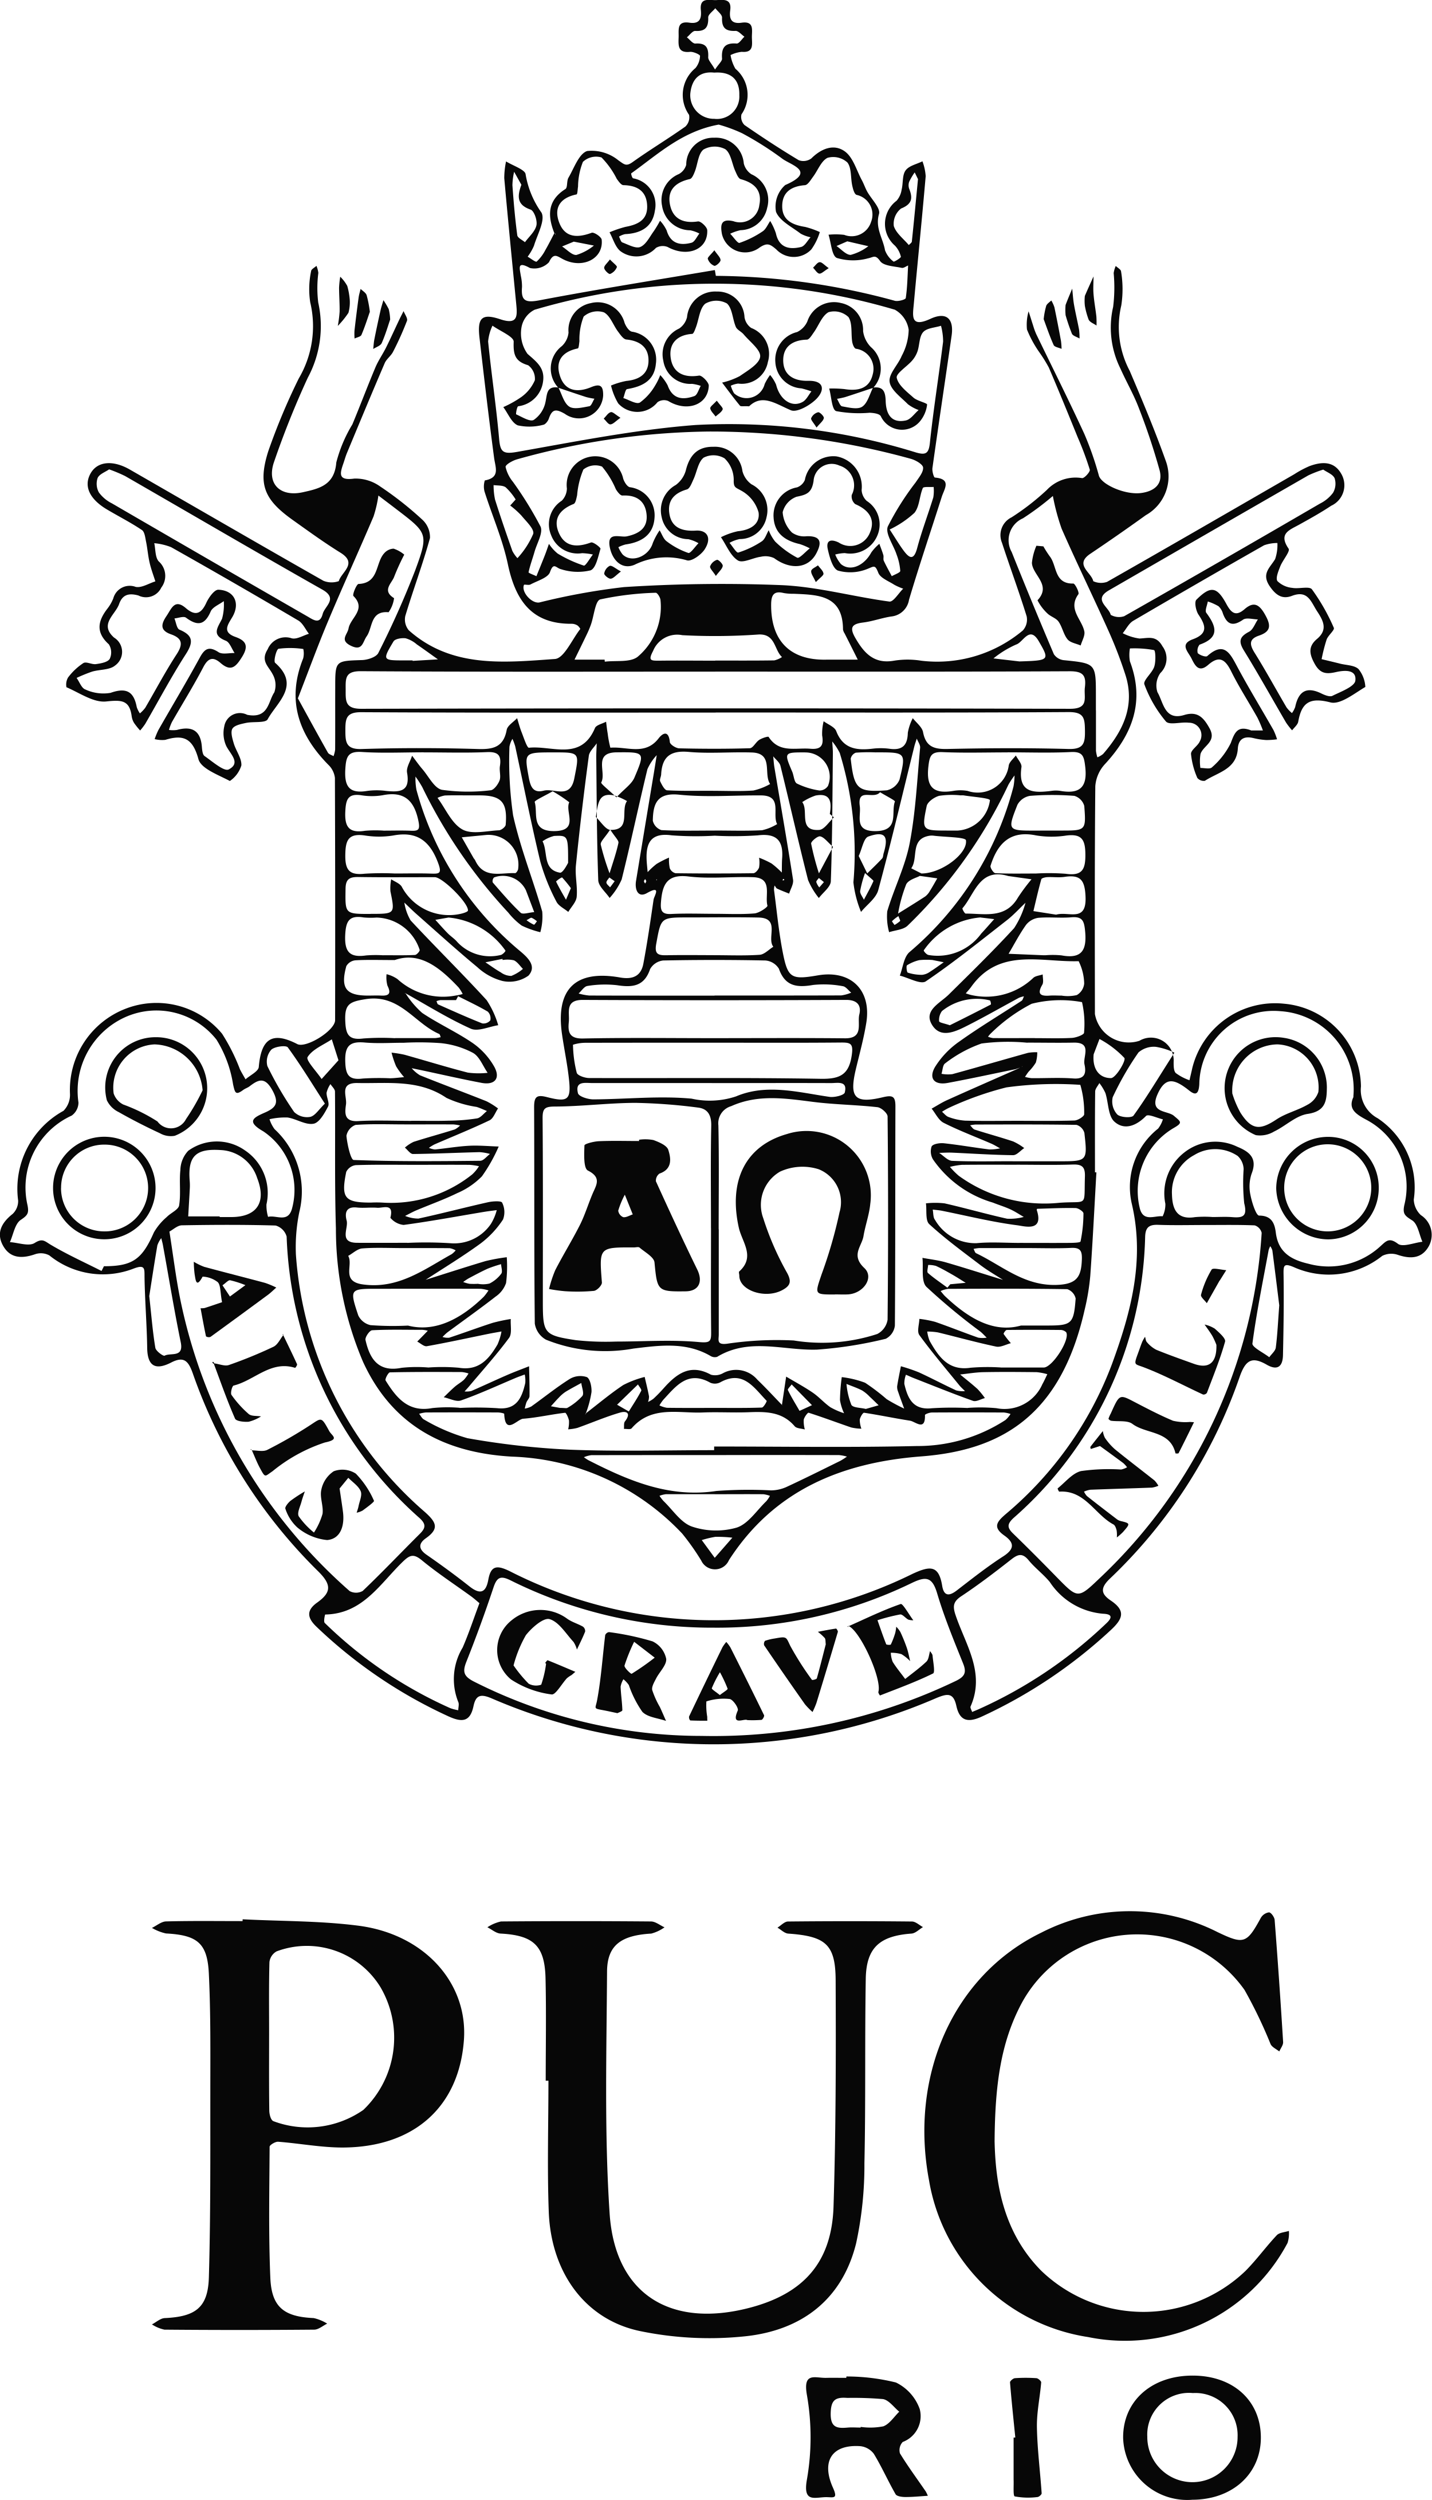
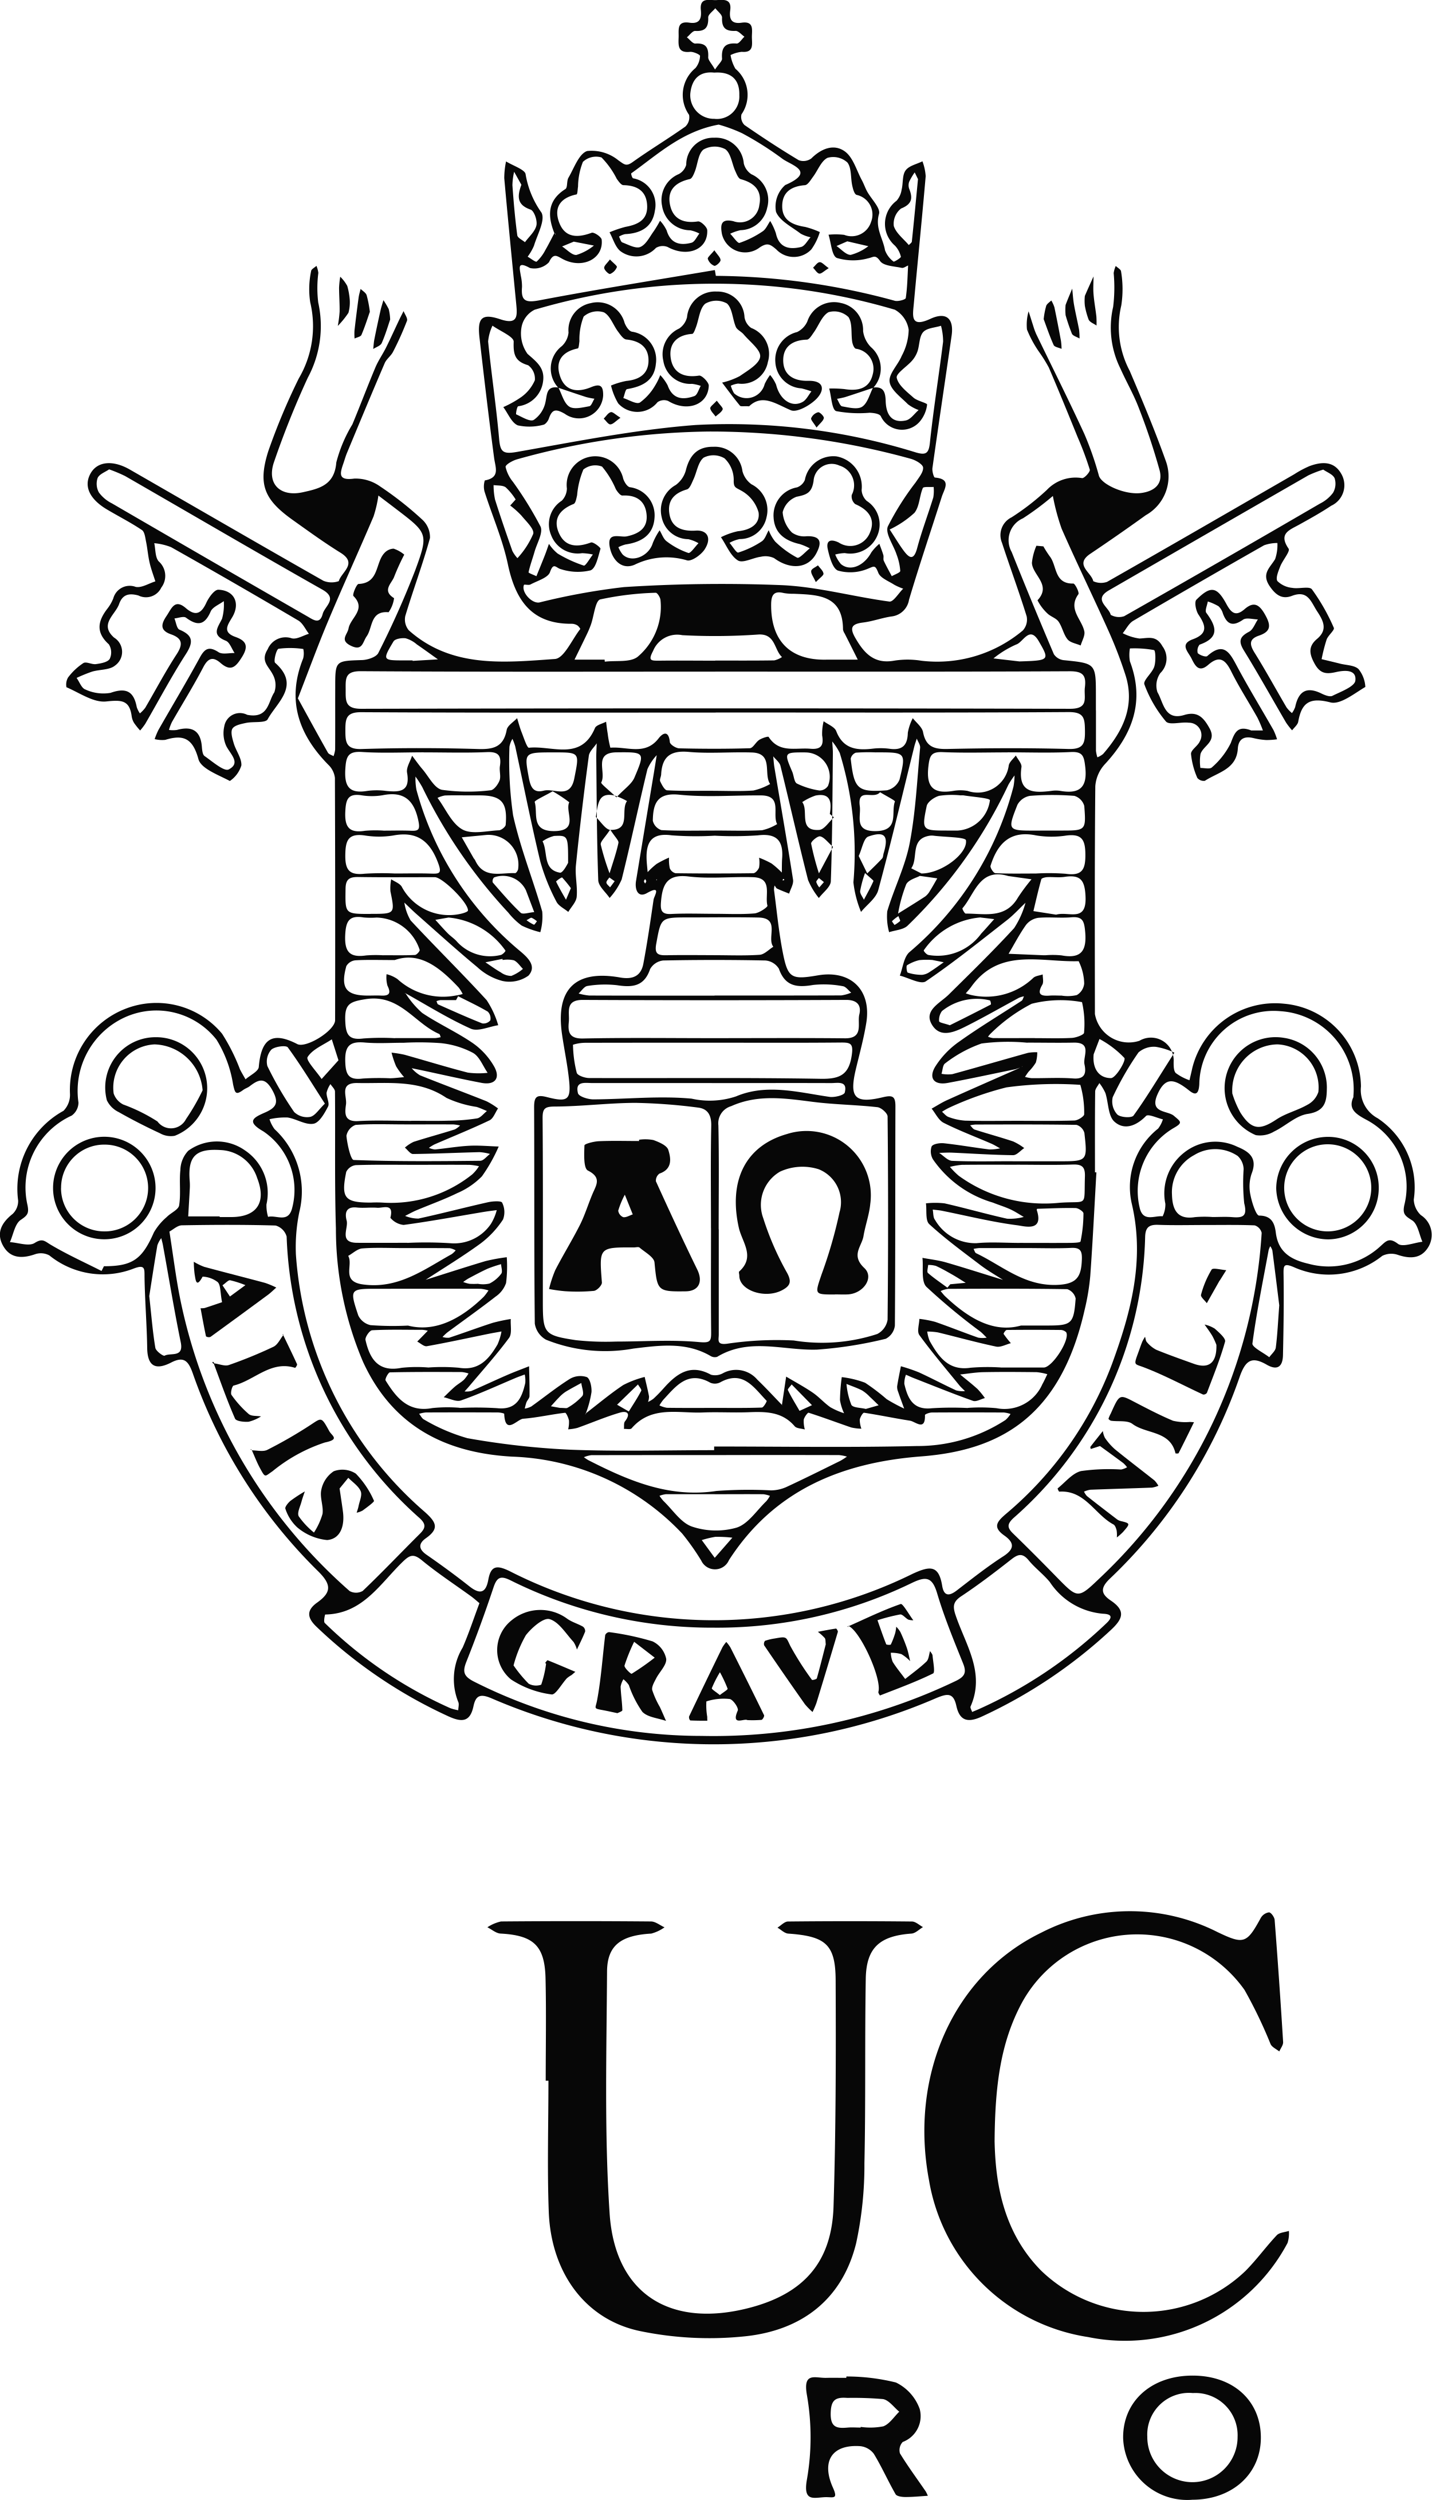
<svg xmlns="http://www.w3.org/2000/svg" id="Grupo_26" data-name="Grupo 26" width="88.251" height="154" viewBox="0 0 88.251 154">
  <defs>
    <clipPath id="clip-path">
      <rect id="Retângulo_33" data-name="Retângulo 33" width="88.251" height="154" fill="#070707" />
    </clipPath>
  </defs>
  <g id="Grupo_26-2" data-name="Grupo 26" clip-path="url(#clip-path)">
    <path id="Caminho_41" data-name="Caminho 41" d="M34.163,14.362c-.424-1.065-.432-2.01.678-2.713.149-.094.071-.492.191-.7.349-.592.636-1.466,1.151-1.645a2.609,2.609,0,0,1,1.926.573c.374.261.481.395.89.1,1.058-.756,2.176-1.427,3.237-2.179a.789.789,0,0,0,.23-.722,2.135,2.135,0,0,1,.39-2.879,1.24,1.24,0,0,0,.285-.755c0-.078-.412-.268-.619-.247-.753.077-.717-.391-.7-.89.017-.458-.13-1.026.661-.908.634.095.761-.244.708-.777-.082-.816.531-.593.959-.614s.949-.1.852.624c-.071.533.061.861.7.769.81-.117.624.489.636.927s.11.931-.626.867a2.053,2.053,0,0,0-.689.2,2.411,2.411,0,0,0,.3.844,2.1,2.1,0,0,1,.372,2.809.7.7,0,0,0,.186.656c1.094.756,2.208,1.486,3.348,2.169A.831.831,0,0,0,50,9.761c.621-.618,1.4-.919,2.073-.428.508.374.713,1.163,1.044,1.773.119.22.2.462.318.681.259.475.842,1.032.737,1.394-.251.865.244,1.5.369,2.234a1.531,1.531,0,0,0,.527.7c.034.032.467-.235.451-.3a1.488,1.488,0,0,0-.365-.681,1.775,1.775,0,0,1,.1-2.767,1.331,1.331,0,0,0,.312-.69c.1-.393.029-.882.243-1.177s.682-.383,1.039-.563a3.2,3.2,0,0,1,.2.918c-.227,2.623-.493,5.243-.732,7.865-.066.725-.226,1.5,1.025.921.979-.452,1.456-.013,1.305,1.037-.391,2.719-.8,5.435-1.182,8.155-.027.194.082.582.153.588,1.051.091.575.705.421,1.188-.672,2.112-1.385,4.212-2.016,6.336a1.232,1.232,0,0,1-1.1,1.035c-.583.088-1.149.3-1.733.371-.7.088-.847.309-.476.953.541.936,1.152,1.612,2.377,1.4a5.244,5.244,0,0,1,1.683,0,8.21,8.21,0,0,0,6.259-1.861.994.994,0,0,0,.237-.88c-.471-1.519-1.026-3.012-1.519-4.524a1.219,1.219,0,0,1,.593-1.569,15.228,15.228,0,0,0,2.171-1.686,2.437,2.437,0,0,1,2.171-.729c.137.022.513-.394.476-.521a19.512,19.512,0,0,0-.741-1.986c-.586-1.439-1.171-2.879-1.784-4.306a9.111,9.111,0,0,0-.6-.963,6.878,6.878,0,0,1-.747-1.381,3.017,3.017,0,0,1,.1-1.118c.1.3.19.6.288.9a4.106,4.106,0,0,0,.182.5c.99,2.048,2.012,4.081,2.964,6.147a19.431,19.431,0,0,1,.9,2.578c.163.544,1.586,1.185,2.574,1.071.829-.1,1.4-.543,1.164-1.414a39.658,39.658,0,0,0-1.285-3.845c-.314-.826-.766-1.6-1.126-2.409A5.667,5.667,0,0,1,68.6,18.91a9.661,9.661,0,0,0,.033-2.087,1.732,1.732,0,0,1,.128-.439c.114.112.32.218.327.336a6.559,6.559,0,0,1,.014,2.1,5.787,5.787,0,0,0,.52,4.028c.786,1.842,1.563,3.694,2.234,5.58a2.738,2.738,0,0,1-1.241,3.309q-1.693,1.218-3.425,2.382c-.994.672.069,1.138.187,1.687a1.142,1.142,0,0,0,.847.042c3.857-2.192,7.7-4.417,11.541-6.633a6.345,6.345,0,0,1,.936-.5c.743-.274,1.5-.327,1.954.468a1.39,1.39,0,0,1-.616,1.974c-.639.426-1.314.8-1.987,1.172-.593.329-1.277.544-.639,1.471.114.166-.365.709-.517,1.1-.114.292-.294.721-.17.9a1.5,1.5,0,0,0,.913.416c.407.077,1.052-.12,1.214.092A12.416,12.416,0,0,1,82.2,38.676c.064.14-.342.455-.443.723a10.579,10.579,0,0,0-.309,1.21c.381.092.762.181,1.141.277s.881.092,1.134.334a1.912,1.912,0,0,1,.42,1.1c-.689.406-1.545,1.109-2.154.952-1.274-.328-1.771.007-1.982,1.189-.035.194-.247.356-.377.533a4.335,4.335,0,0,1-.371-.475c-.866-1.481-1.7-2.984-2.6-4.444-.356-.578-.257-.855.32-1.157.246-.129.365-.5.542-.76-.31,0-.706-.127-.914.018-.634.441-.989.3-1.242-.379a.98.98,0,0,0-.272-.45,3.273,3.273,0,0,0-.659-.292c-.037.237-.191.562-.091.7.622.837.834,1.523-.415,1.96a.591.591,0,0,0-.113.524c.139.131.5.256.587.179,1.026-.921,1.4-.185,1.836.636.713,1.329,1.5,2.618,2.247,3.929a3.914,3.914,0,0,1,.217.562,4.949,4.949,0,0,1-.661.047,4.439,4.439,0,0,1-.789-.12c-.571-.138-.929.042-.968.653-.082,1.274-1.233,1.451-2.032,1.979a.514.514,0,0,1-.463-.179,4.8,4.8,0,0,1-.39-1.478c-.007-.251.422-.489.543-.779a.766.766,0,0,0-.682-1.144c-.478-.062-1.195.167-1.408-.078a7.645,7.645,0,0,1-1.326-2.283c-.094-.246.478-.694.608-1.093.105-.322.082-1-.016-1.022a6.763,6.763,0,0,0-1.484-.1,2.309,2.309,0,0,0,0,.794c.934,2.473.157,4.5-1.542,6.336a2.246,2.246,0,0,0-.591,1.357c-.043,4.678-.029,9.356-.024,14.034a2.12,2.12,0,0,0,2.742,1.65,1.4,1.4,0,0,1,2.11,1.288c0,.239-.007.559.132.7a3.159,3.159,0,0,0,.844.443c.057-.247.118-.494.171-.742a5.254,5.254,0,0,1,5.655-3.973,5.188,5.188,0,0,1,4.742,5.1,1.972,1.972,0,0,0,1.03,1.956,5.111,5.111,0,0,1,2.225,5.009,1.38,1.38,0,0,0,.439.961,1.447,1.447,0,0,1,.461,1.958c-.432.726-1.115.744-1.875.491a1.241,1.241,0,0,0-.97.061,5.276,5.276,0,0,1-5.448.693c-.629-.265-.641-.1-.632.465.026,1.651,0,3.3-.036,4.956-.014.682-.323.979-1,.59-.936-.539-1.316-.271-1.68.778A31.158,31.158,0,0,1,68.4,97.255c-.612.587-.547.944.06,1.352.958.645.718,1.152-.033,1.842a30.268,30.268,0,0,1-7.932,5.308c-.873.4-1.358.242-1.558-.667-.183-.831-.558-.756-1.233-.48a34.48,34.48,0,0,1-27.425.012c-.679-.286-.957-.178-1.1.493-.208.982-.718,1-1.55.619a29.532,29.532,0,0,1-8.114-5.506c-.592-.561-.644-1.018.032-1.5.862-.616.909-1.089.067-1.919a31.773,31.773,0,0,1-7.728-12.186c-.27-.765-.537-1.094-1.335-.684-.943.484-1.462.258-1.48-.894-.022-1.445-.14-2.889-.164-4.334-.008-.521.066-.837-.662-.562a5.241,5.241,0,0,1-5.2-.806,1.1,1.1,0,0,0-.878-.076c-.785.273-1.512.273-1.958-.488-.467-.8-.124-1.446.571-1.994a1.1,1.1,0,0,0,.338-.824,5.479,5.479,0,0,1,2.794-5.527,1.4,1.4,0,0,0,.4-1.061A5.363,5.363,0,0,1,7.73,62.148a5.254,5.254,0,0,1,5.955,1.534,11.827,11.827,0,0,1,1.1,2.188c.105.213.231.416.347.623.284-.253.792-.487.816-.762.15-1.755.838-2.2,2.371-1.41.541.277,2.332-.83,2.333-1.475q.015-7.461-.012-14.922a1.34,1.34,0,0,0-.409-.812c-1.846-1.876-2.573-4-1.547-6.55a1.272,1.272,0,0,0,.007-.58,5.529,5.529,0,0,0-1.523-.014c-.133.027-.324.767-.211.866,1.578,1.4.117,2.42-.462,3.479-.133.244-.885.126-1.341.225-.3.065-.711.145-.833.356s0,.614.088.911c.139.461.493.913.466,1.351a1.8,1.8,0,0,1-.71.958c-.707-.38-1.775-.753-1.937-1.348-.348-1.276-.913-1.533-2.044-1.185a1.854,1.854,0,0,1-.653-.048,4.556,4.556,0,0,1,.231-.56c.851-1.49,1.734-2.962,2.555-4.468.309-.567.575-.7,1.151-.327.239.156.654.043.989.053-.177-.261-.3-.661-.54-.757-.907-.358-.5-.808-.233-1.355a3.189,3.189,0,0,0,.107-1.086c-.277.209-.688.362-.808.639-.369.858-.821.9-1.519.382-.146-.109-.471.023-.714.045.1.239.141.622.311.693.841.352.872.761.392,1.508-.895,1.392-1.672,2.859-2.5,4.291a3.9,3.9,0,0,1-.317.413,4.665,4.665,0,0,1-.368-.458,1.069,1.069,0,0,1-.152-.415c-.134-1.013-.631-1.015-1.572-.916-.781.082-1.641-.532-2.449-.878a.862.862,0,0,1,.1-.6,3.773,3.773,0,0,1,.944-.888c.179-.107.521.1.775.064.3-.042.716-.112.846-.319a.932.932,0,0,0-.052-.9c-.829-.744-.673-1.449-.077-2.213a2.576,2.576,0,0,0,.351-.616,1.048,1.048,0,0,1,1.38-.709c.366.074.806-.215,1.212-.339-.119-.38-.263-.755-.352-1.143-.1-.427-.131-.868-.22-1.3-.053-.253-.085-.607-.257-.722-.686-.46-1.428-.837-2.141-1.259-1.093-.647-1.456-1.444-1.027-2.219.414-.749,1.362-.858,2.431-.243,3.976,2.285,7.941,4.587,11.928,6.851a1.34,1.34,0,0,0,.943.02c.157-.559,1.184-1.083.106-1.751-1.005-.622-1.965-1.32-2.929-2.006-1.767-1.256-2.175-2.177-1.525-4.241a39.348,39.348,0,0,1,1.881-4.488,6.342,6.342,0,0,0,.706-4.692,5.364,5.364,0,0,1,.056-1.925c.01-.116.214-.214.329-.321a1.728,1.728,0,0,1,.116.433,7.287,7.287,0,0,0-.006,1.83,6.7,6.7,0,0,1-.645,4.629,54.972,54.972,0,0,0-2.1,5.249c-.424,1.324.428,2.11,1.8,1.805.987-.219,1.948-.424,2.057-1.832a8.685,8.685,0,0,1,.991-2.347c.484-1.164.928-2.344,1.417-3.506.179-.425.451-.811.658-1.226.283-.567.543-1.145.815-1.718.085-.178.177-.353.266-.53.076.2.266.446.209.6a18.992,18.992,0,0,1-.857,1.906c-.13.257-.405.444-.517.705-.789,1.835-1.554,3.68-2.322,5.524-.091.218-.152.447-.23.67-.221.633-.306,1.048.676.914a2.6,2.6,0,0,1,1.6.487A20.971,20.971,0,0,1,26.01,32a1.465,1.465,0,0,1,.489,1.146c-.445,1.615-1.037,3.19-1.521,4.8a1.037,1.037,0,0,0,.219.888c2.638,2.342,5.874,1.983,9,1.764.564-.039,1.051-1.194,1.561-1.844.016-.02-.1-.178-.176-.225a.68.68,0,0,0-.339-.1c-2.481.024-3.475-1.448-3.945-3.67-.322-1.524-.963-2.98-1.437-4.474a1.246,1.246,0,0,1,.017-.688c.964-.175.652-.79.571-1.4-.327-2.463-.617-4.932-.9-7.4-.139-1.215.142-1.509,1.281-1.129,1.071.358,1.058-.18.986-.918-.252-2.591-.508-5.182-.74-7.775a5.171,5.171,0,0,1,.111-1.031c.423.266,1.187.51,1.206.8a5.662,5.662,0,0,0,.977,2.353c.249.471-.258,1.356-.463,2.044a3.272,3.272,0,0,1-.389.673c.192.109.495.353.558.3a2.59,2.59,0,0,0,.533-.71c.2-.346.38-.708.568-1.063.017.039.035.078.053.117,0-.019.009-.045,0-.055a.312.312,0,0,0-.07-.044M62.991,65.728l-.421.144c-1.387.283-2.77.585-4.161.843-.828.154-1.2-.278-.781-.99a5.377,5.377,0,0,1,1.485-1.554c1.244-.889,2.562-1.676,3.843-2.514.077-.05.1-.183.149-.278a1.512,1.512,0,0,0-.306.09c-1.04.56-2.066,1.149-3.12,1.684-.739.375-1.688.869-2.233-.005-.558-.895.479-1.338,1.026-1.879,1.361-1.345,2.733-2.682,4.026-4.091a5.463,5.463,0,0,0,.7-1.56c-.38.359-.734.752-1.144,1.072-1.648,1.285-3.277,2.6-5,3.768-.311.21-1.054-.219-1.6-.354.191-.493.243-1.146.6-1.453a19.9,19.9,0,0,0,6.407-10.206,4.094,4.094,0,0,0,.063-.672,5.24,5.24,0,0,0-.379.573,29.648,29.648,0,0,1-6.214,8.683c-.268.252-.753.273-1.137.4a3.618,3.618,0,0,1-.115-1.291c.422-1.414,1.109-2.766,1.384-4.2.37-1.927.457-3.91.642-5.87.017-.18-.133-.377-.206-.566-.052.167-.114.331-.156.5-.73,2.947-1.424,5.9-2.218,8.833-.137.507-.7.9-1.062,1.345a6.735,6.735,0,0,1-.47-1.821,20.945,20.945,0,0,0-.841-7.971,3.678,3.678,0,0,0-.463-.709c.014.253.042.507.039.76-.028,2.618-.032,5.237-.126,7.852-.013.353-.481.689-.738,1.033a4.519,4.519,0,0,1-.666-1.112c-.594-2.337-1.124-4.689-1.7-7.03-.054-.219-.293-.393-.446-.587.024.231.036.464.075.692.385,2.3.788,4.6,1.147,6.907.042.267-.155.572-.241.859-.248-.1-.5-.194-.741-.308-.067-.031-.1-.126-.154-.191a.916.916,0,0,0-.039.254c.172,1.288.291,2.587.541,3.86.313,1.6.528,1.7,2.163,1.42,2.024-.346,3.313.893,2.985,2.924-.155.96-.415,1.9-.642,2.851-.419,1.752-.076,2.148,1.653,1.736.606-.144.786-.071.784.563-.016,4.5,0,9-.033,13.5a1.051,1.051,0,0,1-.562.815,25.241,25.241,0,0,1-4.233.668c-2.061.069-4.173-.759-6.158.445a.5.5,0,0,1-.407-.053c-1.517-.881-3.127-.654-4.751-.457a9.789,9.789,0,0,1-5.387-.545,1.378,1.378,0,0,1-.694-.993c-.046-4.44-.021-8.881-.042-13.322,0-.651.144-.8.806-.628,1.3.334,1.485.156,1.336-1.159-.1-.909-.292-1.808-.422-2.715-.4-2.779.815-3.984,3.572-3.5.789.139,1.3-.081,1.443-.862.244-1.3.436-2.617.627-3.93.033-.226.524-.936-.411-.405-.548.311-.757-.217-.67-.749q.553-3.367,1.113-6.734c.056-.338.108-.676.162-1.014a3.1,3.1,0,0,0-.573.864c-.547,2.26-1.025,4.536-1.587,6.792a4.215,4.215,0,0,1-.743,1.14c-.242-.362-.682-.717-.7-1.088-.091-2.527-.095-5.056-.123-7.585,0-.285.018-.57.028-.854-.168.256-.45.5-.486.771-.3,2.243-.568,4.489-.795,6.74-.064.64.107,1.3.047,1.945-.03.324-.336.622-.518.932-.25-.209-.6-.368-.732-.635a12.561,12.561,0,0,1-.99-2.46c-.566-2.354-1.034-4.731-1.547-7.1a3.512,3.512,0,0,0-.172-.468,1.409,1.409,0,0,0-.185.487,23.329,23.329,0,0,0,.226,4.228c.445,2.009,1.222,3.942,1.795,5.926a3.6,3.6,0,0,1-.119,1.271,5.783,5.783,0,0,1-1.145-.407,4.288,4.288,0,0,1-.828-.8,31.554,31.554,0,0,1-5.3-7.729,6.511,6.511,0,0,0-.42-.653,3.883,3.883,0,0,0,.06.817,19.621,19.621,0,0,0,6.37,9.922c.516.428,1.053.949.533,1.525a2.019,2.019,0,0,1-1.607.328,3.619,3.619,0,0,1-1.537-.844c-1.274-1.055-2.5-2.168-3.741-3.263-.263-.231-.51-.48-.764-.721a3.064,3.064,0,0,0,.388,1.1c1.541,1.656,3.158,3.242,4.684,4.91a5.615,5.615,0,0,1,.713,1.545c-.571.086-1.249.411-1.693.212-1.392-.624-2.7-1.445-4.032-2.187l-.039.016.058,0a5.63,5.63,0,0,0,1.018,1.2c1,.67,2.118,1.176,3.114,1.856a4.453,4.453,0,0,1,1.328,1.455c.4.721.034,1.153-.78,1-1.245-.236-2.48-.52-3.719-.783-.2-.042-.392-.081-.588-.121a2.112,2.112,0,0,0,.508.435c1.36.546,2.735,1.057,4.1,1.6a4.589,4.589,0,0,1,.713.445c-.172.251-.288.618-.525.732-1.113.532-2.26.992-3.392,1.483a2.742,2.742,0,0,0-.343.211,1.153,1.153,0,0,0,.376.1c.7-.068,1.4-.191,2.109-.228.6-.031,1.211.028,1.817.047A10.018,10.018,0,0,1,29.7,72.469a4.738,4.738,0,0,1-1.526,1.037c-.819.4-1.685.708-2.528,1.063-.233.1-.454.225-.681.339a2.2,2.2,0,0,0,.822.164c1.435-.311,2.856-.685,4.289-1.007.288-.065.818-.093.868.023A1.292,1.292,0,0,1,31,75.13,5.867,5.867,0,0,1,29.625,76.6c-1.109.809-2.288,1.523-3.439,2.275l-.113.089.1-.1c1.25-.394,2.5-.8,3.751-1.174a11.744,11.744,0,0,1,1.307-.238,8.105,8.105,0,0,1-.043,1.587,1.668,1.668,0,0,1-.633.831c-.977.76-1.988,1.476-2.983,2.212a3.386,3.386,0,0,0-.3.284,1.051,1.051,0,0,0,.412.046c.894-.295,1.776-.624,2.671-.914a10.591,10.591,0,0,1,1.124-.239c-.028.4.089.9-.109,1.167-.763,1.032-1.627,1.99-2.454,2.975-.092.109-.19.214-.285.321a1.283,1.283,0,0,0,.417-.029c.729-.314,1.447-.654,2.176-.97.455-.2.921-.37,1.382-.553.012.611.036,1.223.027,1.835,0,.132-.138.257-.192.394a3.213,3.213,0,0,0-.1.38,1.4,1.4,0,0,0,.4-.13c.793-.566,1.553-1.182,2.376-1.7a1.272,1.272,0,0,1,1.051-.11c.2.1.305.607.285.923a6.448,6.448,0,0,1-.333,1.269l-.063.134.079-.119c.754-.578,1.483-1.193,2.272-1.718a6.181,6.181,0,0,1,1.322-.5c.091.4.193.795.268,1.2a.992.992,0,0,1-.061.341,1.83,1.83,0,0,0,.335-.2c.216-.2.422-.413.618-.633.8-.9,1.646-1.547,2.924-.845a1,1,0,0,0,.754-.1,1.712,1.712,0,0,1,2.1.4c.531.511,1.031,1.055,1.542,1.582l.024-.012-.046,0,.261-1.753c.548.327,1.113.629,1.639.988.387.264.7.629,1.088.9a4.542,4.542,0,0,0,.842.369,3.1,3.1,0,0,1-.253-.817,12.321,12.321,0,0,1,.111-1.409,6.087,6.087,0,0,1,1.436.346,13.1,13.1,0,0,1,1.335,1.015,10.473,10.473,0,0,0,1.075.578c-.125-.344-.254-.686-.371-1.033a.777.777,0,0,1-.061-.347c.064-.412.151-.82.23-1.229a10.75,10.75,0,0,1,1.107.375c.773.355,1.525.756,2.3,1.113a1.612,1.612,0,0,0,.543.044c-.121-.124-.253-.239-.362-.373-.827-1.018-1.679-2.018-2.449-3.077-.16-.219-.01-.663,0-1a6.582,6.582,0,0,1,.976.185c.889.308,1.763.66,2.651.972a1.58,1.58,0,0,0,.521,0c-.131-.126-.253-.264-.394-.378a38.148,38.148,0,0,1-3.32-2.753c-.338-.344-.177-1.177-.245-1.786.486.092.982.145,1.455.282,1.2.348,2.394.734,3.59,1.1l.146.048-.16-.03c-.484-.313-.989-.6-1.446-.944-1.076-.817-2.171-1.619-3.164-2.53-.25-.23-.147-.845-.206-1.283a5.112,5.112,0,0,1,1.147,0c1.291.292,2.564.661,3.856.946a3.277,3.277,0,0,0,1.026-.109c-.276-.159-.543-.339-.832-.471-.348-.159-.718-.27-1.074-.413A6.814,6.814,0,0,1,57.5,71.43a.964.964,0,0,1-.087-.8c.087-.158.491-.222.74-.2.938.1,1.87.266,2.807.382a3,3,0,0,0,.674-.067c-.188-.1-.369-.219-.565-.3-.972-.421-1.968-.794-2.911-1.271-.315-.159-.5-.576-.743-.875.319-.177.626-.378.958-.527,1.4-.632,2.812-1.248,4.219-1.87.138-.066.275-.132.411-.195l-.018-.026c0,.016,0,.032,0,.048M53.8,23.878c.656-.088.766.284.783.838.024.767.328,1.378,1.239,1.187.3-.062.529-.419.791-.642a2.539,2.539,0,0,1-.662-.359c-.425-.434-1.062-.88-1.127-1.384-.063-.489.522-1.039.746-1.593A3.532,3.532,0,0,0,56,20.319a1.7,1.7,0,0,0-.851-1.238,39.225,39.225,0,0,0-22.2,0,1.5,1.5,0,0,0-.809,1.079,2.162,2.162,0,0,0,.371,1.642c.568.5,1.085.872.954,1.718a1.762,1.762,0,0,1-1.526,1.507c-.084.021-.158.487-.127.5.357.158.845.472,1.08.344a1.762,1.762,0,0,0,.72-1.081c.115-.5.051-1.023.8-.914.214.4.334.948.669,1.173.285.191.823.051,1.235-.021.129-.023.212-.3.317-.464a4.525,4.525,0,0,1-.5-.1c-.577-.185-1.149-.383-1.724-.575a1.738,1.738,0,0,1,.217-2.567,1.322,1.322,0,0,0,.411-.834,1.688,1.688,0,0,1,1.371-1.813,1.716,1.716,0,0,1,2.085,1.221c.083.209.255.484.44.536a1.745,1.745,0,0,1,1.486,1.992c-.1,1.043-.851,1.391-1.774,1.548-.105.018-.155.36-.231.551.347.106.793.4,1.02.278a3.4,3.4,0,0,0,.927-1.029,3.836,3.836,0,0,0,.328-.664,2.8,2.8,0,0,1,.457.634c.307.861.942.908,1.645.659.183-.065.266-.412.395-.629a2.62,2.62,0,0,0-.538-.124,1.678,1.678,0,0,1-1.769-1.422,1.741,1.741,0,0,1,.974-1.985,1.185,1.185,0,0,0,.487-.7,1.734,1.734,0,0,1,1.831-1.579,1.656,1.656,0,0,1,1.712,1.585,1,1,0,0,0,.412.657,1.713,1.713,0,0,1,1.027,2.1,1.634,1.634,0,0,1-1.83,1.327,1.493,1.493,0,0,0-.452.13,1.721,1.721,0,0,0,.2.469,1.148,1.148,0,0,0,1.885-.571,3.342,3.342,0,0,1,.334-.558,2.335,2.335,0,0,1,.372.6c.23.921.96,1.434,1.634,1.06.23-.127.364-.428.541-.649a5.787,5.787,0,0,0-.612-.185,1.713,1.713,0,0,1-1.611-1.616,1.754,1.754,0,0,1,1.339-1.854,1.323,1.323,0,0,0,.634-.659,1.73,1.73,0,0,1,2.061-1.133A1.7,1.7,0,0,1,53.191,20.4a1.724,1.724,0,0,0,.481.983,1.743,1.743,0,0,1,.143,2.508c-.576.192-1.152.388-1.731.573a4.823,4.823,0,0,1-.5.106c.1.162.188.443.317.465.413.071.952.21,1.237.018.335-.225.454-.769.667-1.175M67.481,72.221l.088.005c-.122,2.125-.226,4.252-.378,6.374a14.2,14.2,0,0,1-.349,2.1c-1.482,6.563-5.181,8.648-10.07,9.024-4.909.378-9.067,2.083-11.847,6.387a.936.936,0,0,1-1.711.027,15.013,15.013,0,0,0-1.174-1.662,15.1,15.1,0,0,0-10.481-4.738c-4.164-.234-7.389-1.913-9.191-5.851a20.929,20.929,0,0,1-1.667-8.2c-.085-2.81-.031-5.623-.057-8.435,0-.156-.182-.31-.279-.465a1.576,1.576,0,0,0-.239.532c-.01.286.2.641.092.85-.215.416-.541,1-.9,1.061-.492.086-1.049-.3-1.593-.385a4.428,4.428,0,0,0-1.115.105,2.025,2.025,0,0,0,.314.616,5.224,5.224,0,0,1,1.523,5.1,10.719,10.719,0,0,0-.211,2.621A23.083,23.083,0,0,0,26.173,93.14c.7.625.931,1.021.074,1.624-.456.322-.473.661.034,1.014.9.625,1.784,1.268,2.642,1.947.655.518,1.02.425,1.171-.409.16-.882.541-.9,1.32-.521a27.677,27.677,0,0,0,24.817.167c1.08-.5,1.622-.558,1.833.73.105.643.423.656.9.289.938-.721,1.869-1.46,2.863-2.1.722-.463.68-.851.063-1.286-.733-.517-.446-.854.092-1.318a22.291,22.291,0,0,0,6.547-9.245c1.163-3.172,2.035-6.391,1.222-9.868a4.588,4.588,0,0,1,1.621-4.635,1.807,1.807,0,0,0,.294-.571c-.357-.08-.9-.347-1.038-.209-.608.621-1.344.9-1.952.35-.392-.357-.36-1.166-.553-1.761a3.072,3.072,0,0,0-.372-.614c-.09.174-.256.347-.258.522-.02,1.657-.012,3.315-.012,4.973M43.238,106.943a34.509,34.509,0,0,0,15.682-3.394c.531-.261.661-.508.434-1.069-.575-1.425-1.163-2.852-1.6-4.321-.31-1.044-.708-1.053-1.6-.62a27.447,27.447,0,0,1-12.185,2.736,27.838,27.838,0,0,1-12.5-2.913c-.619-.308-.844-.2-1.057.437q-.77,2.312-1.672,4.579c-.241.606-.171.886.447,1.207a31.106,31.106,0,0,0,14.051,3.358M74.31,75.468c-.976,0-1.953.025-2.927-.01-.554-.02-.79.138-.81.732a23.765,23.765,0,0,1-8.1,17.318c-.424.388-.408.609-.032.973.913.885,1.81,1.787,2.7,2.7,1.277,1.3,1.289,1.328,2.613.061A31.931,31.931,0,0,0,77.754,75.951a.642.642,0,0,0-.428-.46c-1-.042-2.01-.022-3.016-.023m-63.869.4c.238,1.521.389,2.751.626,3.965A32.571,32.571,0,0,0,21.548,98.02a.827.827,0,0,0,.806-.009c1.2-1.145,2.341-2.347,3.517-3.515.365-.363.4-.6-.027-.984A24.248,24.248,0,0,1,17.665,76.18a.988.988,0,0,0-.679-.68c-1.923-.056-3.848-.048-5.771-.013-.274,0-.542.264-.774.384M46.149,25.03c-.32-.017-.5.024-.547-.038-.382-.463-.74-.945-1.1-1.422a4.477,4.477,0,0,0,1.088-.4c.487-.34,1.206-.749,1.257-1.194.048-.415-.638-.923-1.017-1.377-.142-.171-.4-.273-.482-.46-.207-.481-.211-1.139-.55-1.445a1.358,1.358,0,0,0-1.339.018c-.343.3-.382.944-.565,1.435-.058.155-.147.417-.235.423-.908.058-1.43.571-1.332,1.423.11.951.778,1.3,1.753,1.146.173-.027.606.412.6.624-.043,1.189-1.348,1.643-2.5.94a.7.7,0,0,0-.66.075,1.589,1.589,0,0,1-2.422.073,3.909,3.909,0,0,1-.442-1.1,4.849,4.849,0,0,1,.948-.284c.782-.073,1.348-.422,1.362-1.229.015-.843-.531-1.241-1.366-1.322-.186-.018-.37-.3-.511-.486-.3-.4-.483-.984-.873-1.188a1.293,1.293,0,0,0-1.245.258,3.822,3.822,0,0,0-.262,1.521c-.022.156-.037.432-.1.445-.98.2-1.412.8-1.086,1.733s1.11.984,1.909.652c.583-.242.747-.059.739.511a1.493,1.493,0,0,1-2.361,1.133c-.566-.326-.786-.286-.988.3-.053.153-.217.361-.35.377a3.342,3.342,0,0,1-1.561.033c-.387-.162-.6-.734-.894-1.124a6.667,6.667,0,0,0,1.118-.627,2.493,2.493,0,0,0,.827-1.03,1.028,1.028,0,0,0-.415-.923c-.81-.238-.918-.656-.89-1.448.011-.314-.845-.659-1.306-.99a2.877,2.877,0,0,0-.269.975c.2,2,.5,3.99.677,5.991.072.81.227.966,1.1.812,3.658-.644,7.322-1.379,11.016-1.659a38.874,38.874,0,0,1,13.576,1.693c.589.167.784.085.855-.589.222-2.086.556-4.16.816-6.242a3.822,3.822,0,0,0-.13-.974c-.379.121-.876.136-1.1.392-.244.274-.216.78-.345,1.173a1.746,1.746,0,0,1-.338.584c-.323.371-1,.79-.945,1.056.1.464.627.862,1.032,1.222.238.211.853.331.839.431a1.968,1.968,0,0,1-.472,1.067,1.442,1.442,0,0,1-2.385-.362c-.1-.154-.448-.194-.685-.205a7.655,7.655,0,0,1-2.061-.1c-.272-.095-.294-.905-.43-1.391a7.252,7.252,0,0,1,.928.032c.818.13,1.539,0,1.753-.9a1.249,1.249,0,0,0-1.039-1.585c-.11-.032-.2-.273-.225-.429-.079-.515.024-1.13-.23-1.521a1.277,1.277,0,0,0-1.232-.3c-.406.23-.6.821-.906,1.246-.121.17-.278.441-.425.445-.883.025-1.478.429-1.458,1.311.02.9.686,1.245,1.537,1.225,1-.024,1.024.573.529,1.093-.389.408-1.219.88-1.595.72-.948-.4-1.764-1.032-2.583-.233m-1.86,50.7q0,3.24,0,6.479c0,.324-.147.647.512.562a20.9,20.9,0,0,1,4.108-.2,10.946,10.946,0,0,0,5.15-.4A1.2,1.2,0,0,0,54.7,81.3q.062-6.257,0-12.515c0-.2-.388-.549-.624-.575-1.316-.147-2.648-.16-3.96-.326-1.708-.216-3.393-.485-5.055.263a1.1,1.1,0,0,0-.788,1.188c.046,2.129.017,4.26.017,6.39m-.215-34.349c-7.28,0-14.559.022-21.838-.026-.973-.006-.938.446-.934,1.121,0,.695-.053,1.2.97,1.195q21.839-.053,43.677,0c1.193,0,.832-.709.909-1.317.094-.75-.129-1-.945-.995-7.279.036-14.559.021-21.838.021m-.26,34.28c0-2.1-.027-4.2.016-6.3.014-.657-.217-1.056-.829-1.123a34.287,34.287,0,0,0-3.853-.289c-1.646.006-3.29.219-4.936.227-.626,0-.78.1-.775.73.03,3.757.015,7.514.015,11.271,0,1.976.065,2.093,2.035,2.391a16.866,16.866,0,0,0,2.468.087c1.7,0,3.412-.124,5.1.029.717.065.775-.031.769-.632-.021-2.13-.008-4.26-.008-6.39m.239-59.01.059.348a42.778,42.778,0,0,1,11.033,1.537c.206.053.657-.076.67-.166.1-.663.108-1.338.146-2.009-.132.053-.279.172-.394.146-.465-.1-1.117-.115-1.332-.42-.3-.42-.4-.236-.74-.168a3.485,3.485,0,0,1-1.923-.021c-.318-.135-.354-.933-.516-1.433a4.5,4.5,0,0,1,.965.008,1.255,1.255,0,0,0,1.655-.793,1.239,1.239,0,0,0-.892-1.669c-.142-.053-.221-.366-.266-.572-.106-.482-.034-1.081-.3-1.425a1.3,1.3,0,0,0-1.227-.285c-.392.2-.591.77-.889,1.168-.145.194-.318.5-.5.516-.829.065-1.392.42-1.4,1.278-.011.887.637,1.171,1.411,1.293a5.141,5.141,0,0,1,.906.318A3.585,3.585,0,0,1,50,15.366a1.488,1.488,0,0,1-2.159,0c-.385-.325-.548-.434-1.026-.119a1.469,1.469,0,0,1-2.326-.839c-.088-.511-.094-.965.706-.781a1.2,1.2,0,0,0,1.6-.989c.182-.9-.3-1.371-1.144-1.6-.152-.041-.258-.326-.345-.518-.2-.453-.265-1.078-.607-1.328a1.407,1.407,0,0,0-1.344.02c-.328.261-.353.892-.533,1.353-.068.174-.175.436-.307.466-.839.188-1.394.64-1.233,1.535.165.911.81,1.215,1.731,1.075.169-.026.565.344.573.543.05,1.192-1.219,1.7-2.439,1.033a.814.814,0,0,0-.722.055,1.65,1.65,0,0,1-2.183.206c-.329-.258-.458-.77-.678-1.167a6.913,6.913,0,0,1,.994-.337c.736-.135,1.343-.413,1.325-1.267-.02-.91-.581-1.282-1.46-1.3-.142,0-.3-.233-.414-.389A5.222,5.222,0,0,0,37.069,9.7a1.184,1.184,0,0,0-1.145.272,4.242,4.242,0,0,0-.3,1.517c-.028.17-.032.476-.094.489-.987.2-1.42.805-1.068,1.733.362.955,1.143.947,2,.629.144-.053.6.253.618.425.125,1.16-1.152,1.82-2.355,1.218-.38-.19-.6-.452-.892.171a1.241,1.241,0,0,1-1.174.356c-.8-.44-.634,0-.565.467a3.15,3.15,0,0,1,.077.7c-.069.854.2.989,1.072.824,3.588-.683,7.2-1.252,10.8-1.862m.062,27.26c-7.28,0-14.56.018-21.84-.023-.918-.005-.981.38-.98,1.1s.016,1.2,1,1.169c2.395-.076,4.795-.072,7.19,0,.953.028,1.559-.138,1.751-1.177.051-.272.42-.485.642-.726.092.293.168.592.281.877.134.337.333.959.448.947,1.417-.154,3.2.84,4.068-1.211.082-.193.451-.265.687-.393.032.246.057.493.1.738a6.5,6.5,0,0,0,.164.864c1-.089,2.135.505,2.965-.567.287-.371.629-.5.7.219.015.152.373.381.577.386,1.449.034,2.9.039,4.349-.006.2-.006.363-.371.581-.513.171-.112.55-.233.581-.185.652,1.015,1.668.651,2.573.73.656.057.834-.2.725-.82a3.16,3.16,0,0,1,.093-.876c.267.2.674.347.776.611.417,1.082,1.236,1.193,2.209,1.084a4.194,4.194,0,0,1,1.063,0c.785.115,1.123-.194,1.139-.985a3.16,3.16,0,0,1,.306-.9c.22.286.573.546.633.863.171.888.662,1.055,1.493,1.037,2.485-.056,4.973-.069,7.456,0,.941.028,1.04-.345,1.028-1.127-.012-.747-.037-1.153-1.008-1.146-7.25.046-14.5.025-21.751.025m39.3,23.662A4.822,4.822,0,0,0,78.9,62.295a4.578,4.578,0,0,0-4.989,4.49c-.051.973-.509.475-.808.256-.76-.557-1.294-.7-1.77.379-.517,1.175.614.98,1.012,1.321.428.366.57.421-.022.756a4.494,4.494,0,0,0-2.094,4.879c.2.941.907.5,1.422.555a1.653,1.653,0,0,0,.168-.769A3.186,3.186,0,0,1,72.986,71a3.086,3.086,0,0,1,3.267-.352c.757.311,1.257.711.878,1.667a2.468,2.468,0,0,0-.067,1.309c.089.46.348,1.264.534,1.264.812,0,.963.537,1.03,1.068.156,1.22.973,1.659,2.012,1.9a4.705,4.705,0,0,0,4.454-1.1c.344-.309.525-.532,1.054-.132.3.227.994-.065,1.511-.124-.2-.456-.284-1.1-.634-1.32-.438-.278-.6-.387-.478-.949a4.658,4.658,0,0,0-2.284-5.216c-.729-.385-1.2-.7-.849-1.443M6.253,78.308l.153-.3c1.763,0,2.351-.424,3.078-2.085a3.662,3.662,0,0,1,.794-.948c.247-.256.718-.446.761-.717.115-.71,0-1.455.077-2.175a1.786,1.786,0,0,1,.483-1.186,3,3,0,0,1,3.5-.024A3.158,3.158,0,0,1,16.421,74.2a2.5,2.5,0,0,0,.1.767c.5-.133,1.226.4,1.474-.509A4.358,4.358,0,0,0,16.23,69.7c-1.082-.619-.6-.854.1-1.161s.879-.609.451-1.381c-.461-.83-.85-.657-1.4-.235-.116.088-.266.133-.384.219-.478.349-.513.2-.634-.343a7.394,7.394,0,0,0-1.021-2.749,4.711,4.711,0,0,0-5.676-1.364,4.982,4.982,0,0,0-2.83,5.24,1,1,0,0,1-.416.8,4.869,4.869,0,0,0-2.726,5.515c.1.5.01.628-.414.911-.365.244-.456.9-.669,1.371.519.034,1.17.277,1.525.052.486-.307.611-.116.983.105,1.008.6,2.084,1.086,3.133,1.617M42.925,32.687c.636-.025.966.441.5,1.161-.218.337-.814.758-1.091.672a4.442,4.442,0,0,0-3.228.273c-.84.35-1.418-.368-1.54-1.163-.137-.891.657-.5,1.067-.589.753-.16,1.3-.514,1.213-1.356s-.639-1.2-1.487-1.157c-.131.006-.309-.231-.407-.392a5.518,5.518,0,0,0-.85-1.392,1.174,1.174,0,0,0-1.15.182,5.2,5.2,0,0,0-.385,1.58c-.045.193-.091.492-.217.542-.857.341-1.29.929-.9,1.8s1.144.877,1.97.572c.138-.051.609.318.587.39-.145.479-.28,1.2-.614,1.328a3.382,3.382,0,0,1-1.811-.069c-.319-.071-.462-.465-.686.175-.124.354-.778.533-1.207.765-.111.06-.379-.024-.4.028-.174.442.487,1.166.958,1.077a40.864,40.864,0,0,1,5.209-.946,93.32,93.32,0,0,1,9.729-.119c2.218.1,4.41.715,6.626,1.011.244.033.565-.515.851-.794a3.619,3.619,0,0,1-.551-.242c-.351-.227-.859-.414-.985-.74-.2-.507-.249-.4-.68-.231a2.78,2.78,0,0,1-1.8.1c-.331-.121-.522-.831-.63-1.31-.119-.53.149-.664.666-.425a1.3,1.3,0,0,0,1.938-.627c.347-.83-.116-1.394-.915-1.735a.618.618,0,0,1-.214-.566,1.271,1.271,0,0,0-.765-1.809,1.119,1.119,0,0,0-1.587.947c-.112.735-.42.849-1.049.975a1.364,1.364,0,0,0-.856.957,1.978,1.978,0,0,0,.574,1.249,1.3,1.3,0,0,0,.91.225c.93-.024.918.439.586,1.063-.5.937-1.591,1.025-2.6.286a1.27,1.27,0,0,0-.816-.083c-.486.06-1.108.417-1.411.228-.465-.29-.708-.937-1.046-1.432a4.406,4.406,0,0,1,1.045-.37c.756-.07,1.376-.429,1.273-1.159a2.206,2.206,0,0,0-1.069-1.341c-.352-.2-.476-.185-.462-.658a1.843,1.843,0,0,0-.568-1.332,1.332,1.332,0,0,0-1.284-.043c-.345.271-.416.882-.628,1.336-.107.228-.225.57-.407.623-.771.223-1.2.673-1.082,1.476s.674,1.131,1.677,1.058m.662-6.1a45.551,45.551,0,0,0-11.713,1.708c-.276.075-.726.327-.717.473a2.236,2.236,0,0,0,.454.918,22.541,22.541,0,0,1,1.7,2.752c.171.385-.218,1.024-.366,1.544-.121.426-.279.843-.372,1.275-.01.044.315.16.484.242.175-.433.353-.864.524-1.3.09-.229.166-.462.249-.694a2.6,2.6,0,0,0,.538.6,7.913,7.913,0,0,0,1.609.74c.107.033.37-.442.561-.683a3.95,3.95,0,0,0-.666-.082,1.752,1.752,0,0,1-1.914-1.124,1.719,1.719,0,0,1,.661-2.108,1.106,1.106,0,0,0,.316-.752,1.764,1.764,0,0,1,3.473-.6c.068.2.23.473.4.519a1.746,1.746,0,0,1,1.528,1.882c-.066,1.059-.805,1.506-1.784,1.646a2.12,2.12,0,0,0-.444.169,1.968,1.968,0,0,0,.26.446c.554.549,1.617.126,1.862-.705a4.2,4.2,0,0,1,.42-.781c.142.231.233.531.435.678a4.718,4.718,0,0,0,1.333.716c.135.042.414-.387.628-.6a2.3,2.3,0,0,0-.627-.248,1.692,1.692,0,0,1-1.645-1.37,1.781,1.781,0,0,1,.872-1.969,1.681,1.681,0,0,0,.614-.881c.226-.925.7-1.487,1.7-1.472a1.712,1.712,0,0,1,1.794,1.5,1.456,1.456,0,0,0,.561.813,1.776,1.776,0,0,1,.925,2.023,1.678,1.678,0,0,1-1.661,1.349,2.3,2.3,0,0,0-.622.231c.184.212.431.635.54.6a5.753,5.753,0,0,0,1.446-.688c.205-.134.29-.452.43-.687a2.593,2.593,0,0,0,.4.7,5.89,5.89,0,0,0,1.357.993c.136.065.51-.371.775-.577a3.666,3.666,0,0,0-.62-.264c-.891-.2-1.552-.654-1.611-1.629a1.752,1.752,0,0,1,1.444-1.864.828.828,0,0,0,.482-.455,1.785,1.785,0,0,1,1.948-1.454A1.891,1.891,0,0,1,53.1,30.19a.986.986,0,0,0,.315.67,1.723,1.723,0,0,1,.665,2.108,1.811,1.811,0,0,1-2.016,1.106,2.8,2.8,0,0,0-.591.087,2.114,2.114,0,0,0,.351.589c.565.475,1.418.123,1.869-.711a2.881,2.881,0,0,1,.5-.537c.083.231.176.459.245.694.032.111-.018.251.028.351.15.323.326.634.493.95.184-.108.523-.219.522-.325a3.524,3.524,0,0,0-.223-1c-.19-.592-.717-1.3-.543-1.739a16.907,16.907,0,0,1,1.72-2.721c.188-.29.475-.618.453-.909-.015-.2-.459-.456-.752-.536a46.281,46.281,0,0,0-12.546-1.682M77.1,45h.729a7.584,7.584,0,0,0-.336-.788c-.535-.954-1.133-1.876-1.619-2.854-.361-.726-.725-1-1.414-.4-.572.5-.81.06-1.03-.39-.2-.41-.753-.879.077-1.183.944-.346.811-.84.356-1.516-.163-.242-.269-.786-.132-.923.877-.875,1.265-.814,1.847.261.293.542.57.8,1.12.323s.889-.325,1.255.318.41,1.047-.362,1.309c-.629.213-.588.551-.273,1.057.687,1.1,1.311,2.247,1.97,3.369a2.057,2.057,0,0,0,.332.347,1.472,1.472,0,0,0,.2-.376c.2-.954.69-1.286,1.617-.829.206.1.514.224.678.142.522-.26,1.368-.567,1.412-.937.085-.707-.679-.641-1.2-.524-.574.13-.959.11-1.3-.5s-.419-1.076.137-1.543c.67-.564.4-1.107.014-1.692s-.564-1.34-1.556-.963c-.581.221-.974-.013-1.365-.581-.54-.785.008-1.147.326-1.683a2.686,2.686,0,0,0,.14-.992,2.492,2.492,0,0,0-.818.139q-4.048,2.3-8.065,4.653c-.272.16-.434.506-.647.766a3.174,3.174,0,0,0,1.032.327c.559-.024,1.034-.209,1.417.482a1.251,1.251,0,0,1-.128,1.642,1.318,1.318,0,0,0-.181,1.187c.37.619.431,1.768,1.648,1.4.823-.249,1.194.154,1.564.826.453.823-.392,1.053-.561,1.578a2.845,2.845,0,0,0-.006.861c.242-.007.588.087.709-.038a4.775,4.775,0,0,0,1.163-1.5c.239-.652.417-1.091,1.243-.782m-61.855-.955c1.324.253,1.285-.831,1.666-1.382a1.354,1.354,0,0,0-.1-1.116c-.254-.5-.764-.813-.307-1.541a1.193,1.193,0,0,1,1.489-.673c.313.071.7-.177,1.051-.281-.217-.279-.376-.655-.659-.821q-3.9-2.3-7.834-4.516a3.8,3.8,0,0,0-1.037-.244c.083.38.05.861.273,1.119a1.192,1.192,0,0,1,.16,1.617,1.044,1.044,0,0,1-1.409.486c-.584-.16-.982-.065-1.19.525-.236.67-1.239,1.241-.311,2.069A1.031,1.031,0,0,1,7.092,41c-.339.284-.945.237-1.42.377a9.609,9.609,0,0,0-.951.387c.177.247.306.634.54.713a2.64,2.64,0,0,0,1.549.208c.968-.343,1.435-.092,1.617.874a1.613,1.613,0,0,0,.194.391,2.068,2.068,0,0,0,.33-.346c.644-1.1,1.236-2.225,1.929-3.288.409-.626.366-.989-.342-1.238-.678-.239-.627-.613-.274-1.133.312-.461.5-1.081,1.2-.472.584.5.942.335,1.25-.336.151-.329.5-.818.748-.807.991.044,1.355.84.852,1.692-.279.472-.63.923.193,1.216.655.233.833.556.408,1.236-.384.615-.68.926-1.324.369-.461-.4-.761-.315-1.06.255-.6,1.151-1.291,2.257-1.936,3.386a3.193,3.193,0,0,0-.183.484,1.747,1.747,0,0,0,.494,0C11.826,44.716,12.36,45,12.44,46c.016.2.04.49.17.58.483.334,1.2.969,1.486.822.761-.394.107-.932-.151-1.441a1.9,1.9,0,0,1-.123-1.213.977.977,0,0,1,1.419-.707m28.77,45.3q0-.113,0-.227c4.168,0,8.338.068,12.5-.03a9.909,9.909,0,0,0,5.46-1.607,1.748,1.748,0,0,0,.306-.367,1.911,1.911,0,0,0-.405-.091c-1.48-.007-2.96-.009-4.44,0-.15,0-.43.105-.428.156.027,1.025-.587.4-.927.348-.945-.147-1.881-.347-2.827-.489-.07-.01-.24.269-.265.429a1.718,1.718,0,0,0,.1.554,3.025,3.025,0,0,1-.629-.077c-.876-.3-1.742-.626-2.623-.907-.055-.017-.268.267-.3.432a1.876,1.876,0,0,0,.067.6c-.213-.063-.506-.058-.627-.2-.794-.932-1.842-.9-2.914-.86-.917.03-1.836-.024-2.753.013-1.513.061-3.158-.44-4.381.976-.073.085-.311.027-.473.036.017-.156-.021-.355.061-.461.38-.487.141-.674-.317-.54-.886.26-1.741.63-2.614.939a2.954,2.954,0,0,1-.567.087,1.891,1.891,0,0,0,.05-.538c-.034-.177-.177-.489-.241-.481-.863.1-1.716.3-2.581.367-.375.029-1.111,1.043-1.17-.3,0-.036-.256-.086-.393-.087q-2.22-.009-4.44,0a2.1,2.1,0,0,0-.41.083c.1.123.181.3.312.359a11.371,11.371,0,0,0,2.666,1.144,48.857,48.857,0,0,0,6.323.708c2.956.116,5.919.029,8.88.029m15.9,16.128c.191-.08.274-.112.355-.148a27.82,27.82,0,0,0,7.913-5.31c.449-.422.279-.576-.211-.593a4.37,4.37,0,0,1-3.271-1.954c-.392-.478-.906-.856-1.3-1.335s-.672-.374-1.092-.044c-1,.785-2.013,1.557-3.071,2.259-.5.334-.523.624-.347,1.151.611,1.822,1.847,3.553.928,5.634-.036.081.058.219.094.339m-30.361-6.7c-.147-.121-.309-.268-.485-.4-1.028-.747-2.1-1.446-3.075-2.251-.492-.4-.725-.326-1.144.077-1.409,1.354-2.479,3.233-4.8,3.272-.018,0-.116.437-.031.519a26.5,26.5,0,0,0,7.74,5.252,3.054,3.054,0,0,0,.488.127c0-.171.066-.372,0-.51a3.771,3.771,0,0,1,.271-3.352c.377-.863.67-1.762,1.035-2.737M43.914,63.957c2.72,0,5.44-.018,8.16.009,1.174.011.749-.919.883-1.465s-.107-.906-.817-.9q-8.115.038-16.231,0c-1.108,0-.794.775-.854,1.358-.066.632.033,1.037.877,1.019,2.66-.056,5.321-.021,7.982-.021m.023.28c-2.63,0-5.26,0-7.89.006a2.578,2.578,0,0,0-.734.119,7.456,7.456,0,0,0,.23,1.727c.052.174.5.323.763.324,4.758.019,9.517-.034,14.273.048,1.188.02,1.744-.25,1.915-1.47.1-.7-.069-.769-.666-.764-2.63.024-5.26.01-7.891.01M67.542,43.761c0,.829,0,1.658,0,2.487a2.02,2.02,0,0,0,.087.407,1.291,1.291,0,0,0,.353-.206c1.223-1.408,1.988-2.963,1.374-4.875a26.264,26.264,0,0,0-1.049-2.724c-.942-2.1-1.952-4.166-2.878-6.271a13.316,13.316,0,0,1-.543-2.024,17.169,17.169,0,0,1-1.845,1.377,1.475,1.475,0,0,0-.693,2.076q1.265,3.161,2.6,6.295a.841.841,0,0,0,.605.367c1.984.2,1.985.195,1.985,2.2q0,.444,0,.888m-49.185-.746c.63,1.146,1.235,2.257,1.857,3.358.058.1.227.144.344.214a1.777,1.777,0,0,0,.1-.4c.008-1.272,0-2.544.005-3.815,0-1.675,0-1.651,1.654-1.705.347-.011.873-.181,1-.434a55.209,55.209,0,0,0,2.273-5.089c.835-2.269.764-2.3-1.139-3.756-.374-.287-.751-.571-1.127-.857a7.507,7.507,0,0,1-.3,1.292c-.921,2.164-1.9,4.3-2.811,6.471-.624,1.483-1.176,3-1.847,4.722M6.728,28.914c-.237.165-.6.29-.71.531a1.1,1.1,0,0,0,.077.893,2.223,2.223,0,0,0,.8.671q6.023,3.5,12.058,6.97c.359.207.759.513.934-.157.127-.486.964-.943-.024-1.5-4.064-2.3-8.1-4.662-12.147-6.992a9,9,0,0,0-.987-.413m74.815.015a6.877,6.877,0,0,0-.915.354q-6.148,3.534-12.287,7.081c-1,.575,0,1.025.108,1.511a1.027,1.027,0,0,0,.829.085q6.051-3.435,12.064-6.936a2.274,2.274,0,0,0,.806-.664,1.108,1.108,0,0,0,.1-.9c-.106-.242-.47-.37-.7-.533M44.159,89.641q-3.859,0-7.718.006a1.8,1.8,0,0,0-.457.126,2.689,2.689,0,0,0,.269.18c2.478,1.265,4.982,2.341,7.9,1.9a26.737,26.737,0,0,1,3.367-.036,2.38,2.38,0,0,0,.926-.2c1.123-.519,2.229-1.073,3.339-1.619a4.215,4.215,0,0,0,.41-.262,2.623,2.623,0,0,0-.492-.094q-3.77-.009-7.541,0m.127-81.965c-2.249.407-3.749,1.831-5.385,3-.026.018.05.29.116.309a1.664,1.664,0,0,1,1.339,1.994c-.145,1.013-.874,1.4-1.838,1.444a1.226,1.226,0,0,0-.373.152c.068.125.109.324.209.361.366.136.831.4,1.112.274.355-.155.574-.633.834-.985a7.044,7.044,0,0,0,.374-.628,2.352,2.352,0,0,1,.408.6c.244.821.839.938,1.529.757.2-.052.327-.37.488-.567a2.193,2.193,0,0,0-.559-.2,1.77,1.77,0,0,1-1.74-1.5,1.74,1.74,0,0,1,1.032-1.964.948.948,0,0,0,.456-.574,1.659,1.659,0,0,1,1.724-1.665,1.726,1.726,0,0,1,1.823,1.583,1.11,1.11,0,0,0,.471.668,1.742,1.742,0,0,1,.969,2.072,1.716,1.716,0,0,1-1.646,1.373A2.889,2.889,0,0,0,45,14.4c.2.2.457.6.575.564A5.983,5.983,0,0,0,47,14.253c.206-.136.314-.421.466-.638a3.725,3.725,0,0,1,.35.756c.195.9.826,1.018,1.551.845.23-.055.393-.39.586-.6a2.138,2.138,0,0,1-.608-.221c-.547-.42-1.3-.785-1.522-1.349a1.77,1.77,0,0,1,.569-1.646c1.945-.845.334-1.23-.185-1.627A19.928,19.928,0,0,0,45.737,8.21a9.254,9.254,0,0,0-1.452-.535m-.25,53.657c2.6,0,5.2,0,7.807-.008a2.421,2.421,0,0,0,.615-.17c-.174-.141-.335-.38-.523-.4a6.292,6.292,0,0,0-1.818-.075c-.987.17-1.73.1-2.115-1a1.077,1.077,0,0,0-.831-.507q-3.148-.064-6.3,0a1.057,1.057,0,0,0-.806.532c-.362,1.069-1.09,1.138-2.038.991a6.68,6.68,0,0,0-1.82.046c-.2.025-.365.3-.547.465a3.518,3.518,0,0,0,.655.125c2.573.009,5.146.006,7.719.006M62.1,46.352c-1.332,0-2.666.041-4-.016-.715-.031-.81.22-.886.889-.146,1.283.318,1.7,1.532,1.5a2.59,2.59,0,0,1,.885,0,1.928,1.928,0,0,0,2.538-1.583c.056-.223.286-.4.435-.6.122.241.377.5.346.719-.227,1.6.743,1.6,1.855,1.461a1.832,1.832,0,0,1,.532,0c1.2.21,1.694-.21,1.542-1.492-.076-.645-.148-.933-.882-.9-1.3.064-2.6.018-3.9.018m-35.981,0c-1.271,0-2.545.06-3.811-.021-.861-.055-.975.282-1.023,1.046-.069,1.08.238,1.537,1.352,1.352a4.409,4.409,0,0,1,1.152,0c.844.085,1.512.058,1.3-1.125-.057-.319.2-.694.31-1.044.212.278.412.568.64.833.387.451.732,1.172,1.2,1.268a11.534,11.534,0,0,0,3,.029c.2-.013.463-.365.553-.613s-.027-.591.02-.878c.1-.651-.1-.89-.793-.86-1.3.056-2.6.016-3.906.016m17.933,5.133a19.779,19.779,0,0,1-2.657-.023c-1.194-.163-1.568.383-1.539,1.437.008.277.043.554.066.831a4.708,4.708,0,0,1,.555-.508,6.687,6.687,0,0,1,.763-.388,2.466,2.466,0,0,0,.046.655.517.517,0,0,0,.357.308q2.394.031,4.789,0c.126,0,.308-.208.357-.355a1.873,1.873,0,0,0,0-.6,5.564,5.564,0,0,1,.772.357,5.349,5.349,0,0,1,.629.557c.007-.3,0-.61.023-.915.07-1.089-.383-1.513-1.5-1.377a22.128,22.128,0,0,1-2.658.021m6.867-10.847h1.948q-.4-.806-.809-1.613a.63.63,0,0,1-.1-.244c-.007-2.127-1.543-2.136-3.04-2.2a3.2,3.2,0,0,1-.618-.046c-.628-.155-.765.154-.77.705-.019,2.235,1.162,3.446,3.391,3.4m-13.651,0q0,.062.009.125c.69-.087,1.571.063,2.032-.308a4.024,4.024,0,0,0,1.4-3.485c-.009-.163-.2-.46-.295-.453a18.557,18.557,0,0,0-3.418.41c-.306.083-.382,1-.57,1.537a5.907,5.907,0,0,1-.237.572c-.256.536-.519,1.069-.778,1.6ZM74.7,74.977c.413,0,.828-.027,1.239.006.662.053.942-.049.739-.855a12.343,12.343,0,0,1-.036-2.1,1.156,1.156,0,0,0-.369-.816,2.481,2.481,0,0,0-2.684-.048,2.586,2.586,0,0,0-1.363,2.419c.021.873.283,1.581,1.413,1.4a6.832,6.832,0,0,1,1.061-.009M43.988,58.845c.943,0,1.89.04,2.829-.024.29-.02.561-.322.841-.495-.427-.54.461-1.771-.917-1.8-1.444-.029-2.889-.007-4.334-.007-1.7,0-1.67.006-1.967,1.639-.113.623.123.7.629.691.973-.02,1.946-.006,2.919-.005M13.538,74.939c0,.013,0,.026,0,.039h.708c1.586,0,2.193-.9,1.6-2.411A2.48,2.48,0,0,0,13.59,70.85c-1.533-.1-2.02.388-1.9,1.888a3.466,3.466,0,0,1,.009.442c-.03.587-.066,1.173-.1,1.759Zm49.378,6.722h1.6c1.533,0,1.656-.093,1.774-1.663a.79.79,0,0,0-.517-.577c-2.447-.039-4.9-.029-7.344-.02a1.712,1.712,0,0,0-.461.137c.094.108.179.226.282.324,1.411,1.336,2.963,2.278,4.669,1.8m-.25-12.614c1.182,0,2.365.02,3.546-.018.214-.007.6-.255.6-.382a6.1,6.1,0,0,0-.237-1.815,22.415,22.415,0,0,0-4.556.157,19.776,19.776,0,0,0-3.476,1.228,3.56,3.56,0,0,0-.491.275c.134.111.252.271.405.322a3.653,3.653,0,0,0,1.018.224c1.063.028,2.128.01,3.191.009M25.126,81.66c1.683.438,3.276-.4,4.678-1.763a3.032,3.032,0,0,0,.3-.4,2.408,2.408,0,0,0-.485-.1c-2.119-.007-4.238,0-6.357,0-1.7,0-1.727.008-1.183,1.64a1.1,1.1,0,0,0,.755.6,18.54,18.54,0,0,0,2.3.028M44.04,51.166c.975,0,1.952.032,2.924-.018a3.07,3.07,0,0,0,.929-.378c-.323-.594.355-1.759-.989-1.768-1.684-.012-3.382.128-5.048-.044-1.382-.142-1.606.579-1.625,1.6a.8.8,0,0,0,.53.582c1.09.057,2.185.028,3.278.029M62.645,71.756c-1.125,0-2.249-.007-3.373.006a4.538,4.538,0,0,0-.73.125,4.691,4.691,0,0,0,.547.551A8.995,8.995,0,0,0,65.275,74.1c1.806-.134,1.523.32,1.586-1.62.019-.6-.182-.757-.754-.737-1.153.04-2.308.012-3.462.012m-37.3-2.708c.769,0,1.538.017,2.305-.006A12.027,12.027,0,0,0,29.4,68.9c.223-.039.407-.3.609-.454-.214-.086-.423-.189-.643-.254a6.75,6.75,0,0,1-1.853-.556c-1.71-1.16-3.608-.875-5.479-.915-1.144-.024-.641.814-.711,1.317-.072.522-.134,1.078.742,1.028,1.09-.062,2.186-.015,3.28-.014m.213,2.709c-1.213,0-2.427-.02-3.639.019a.76.76,0,0,0-.581.415c-.333,1.619-.1,1.892,1.516,1.892a6.755,6.755,0,0,1,.71,0A8.018,8.018,0,0,0,29.1,72.353a2.422,2.422,0,0,0,.418-.507,4.138,4.138,0,0,0-.584-.085c-1.124-.008-2.249,0-3.373,0M43.949,48.719c.828,0,1.659.04,2.483-.019a3.739,3.739,0,0,0,1.029-.4c-.427-.62.23-1.9-1.125-1.942-1.3-.042-2.611.079-3.9-.036-1.123-.1-1.633.3-1.69,1.387-.008.147-.109.321-.057.431.1.211.269.54.424.548.944.051,1.892.025,2.838.028m.069,7.58c.826,0,1.655.044,2.476-.024.293-.024.826-.393.8-.479-.178-.635.358-1.714-.893-1.753-1.326-.042-2.669.112-3.977-.044-1.338-.159-1.606.516-1.692,1.578-.041.508.036.764.631.733.883-.045,1.769-.012,2.654-.011M61.675,84.248h2.572c.03,0,.059,0,.089,0,.541-.034,1.63-1.745,1.368-2.175a.509.509,0,0,0-.378-.139c-1.094-.011-2.188-.012-3.282,0-.069,0-.212.214-.192.247a5.945,5.945,0,0,0,.446.567c-.3.077-.634.269-.91.211-1.2-.253-2.389-.584-3.584-.874a4.086,4.086,0,0,0-.66-.053,2.292,2.292,0,0,0,.15.578c.554.977,1.156,1.856,2.521,1.651a12.737,12.737,0,0,1,1.861-.016m-35.255,0a11.9,11.9,0,0,1,1.861.017c1.233.2,1.852-.535,2.379-1.435a3.536,3.536,0,0,0,.244-.8c-.273.05-.546.095-.817.15-1.26.257-2.517.533-3.783.758-.175.031-.393-.184-.592-.286.129-.131.258-.261.386-.392.089-.091.177-.184.266-.276a2.041,2.041,0,0,0-.331-.055c-1.035,0-2.072-.028-3.1.026-.155.008-.447.429-.409.6.26,1.156.782,2,2.219,1.714a8.783,8.783,0,0,1,1.683-.017M62.834,76.57c1,0,2.007.006,3.01,0,.261,0,.73-.008.747-.088a8.618,8.618,0,0,0,.18-1.729c0-.114-.311-.325-.483-.329-.789-.017-1.578.023-2.368.046-.01,0-.033.057-.025.08.441,1.35-.747.994-1.189.937-1.563-.2-3.1-.585-4.652-.895-.188-.038-.381-.05-.572-.074.043.215.018.486.141.634a2.872,2.872,0,0,0,2.556,1.436c.877-.085,1.769-.017,2.654-.017m.486-12.332a12.678,12.678,0,0,0-2.83.048,7.948,7.948,0,0,0-2.243,1.224c-.15.1-.152.423-.223.643a2.272,2.272,0,0,0,.666.021c1.558-.426,3.108-.88,4.664-1.313a2.716,2.716,0,0,1,.571-.036,2.17,2.17,0,0,1-.088.635,3.089,3.089,0,0,1-.437.553c-.083.1-.155.219-.231.329a2.249,2.249,0,0,0,.409.079c.858.007,1.721-.046,2.574.018.749.057.788-.379.683-.871s.493-1.36-.672-1.336c-.947.019-1.894,0-2.842,0M25.1,76.57a23.883,23.883,0,0,1,2.653.02,2.735,2.735,0,0,0,2.5-1.189,3.091,3.091,0,0,0,.36-.85c-.271.037-.543.068-.812.113-1.641.274-3.279.579-4.927.8a1.233,1.233,0,0,1-.816-.44c.236-.929-.446-.588-.819-.618-.41-.033-.83.03-1.238-.015-.68-.075-.762.335-.637.806s-.5,1.359.636,1.368c1.033.007,2.065,0,3.1,0M22.842,56.3c1.511,0,1.5,0,1.219-1.389a2.82,2.82,0,0,1,.047-.742c.219.146.509.244.644.446a3.3,3.3,0,0,0,3.642,1.681c.163-.034.439-.123.445-.2.037-.465-1.568-2.055-2.043-2.056-1.565,0-3.131.014-4.7-.01-.538-.008-.794.109-.8.726-.022,1.549-.053,1.549,1.543,1.549m2.03,7.936c-.8,0-1.6.055-2.392-.015-.9-.08-1.225.188-1.2,1.149.02.839.209,1.181,1.083,1.069a15.751,15.751,0,0,1,1.682-.016c.287-.006.574-.045.861-.069a4.744,4.744,0,0,1-.491-.668,5.745,5.745,0,0,1-.282-.842,7.063,7.063,0,0,1,.8.13c1.3.363,2.59.764,3.9,1.1a5.081,5.081,0,0,0,1.222.014c-.293-.421-.5-1-.9-1.228a5.4,5.4,0,0,0-1.976-.6,17.972,17.972,0,0,0-2.3-.023m37.536,7.3H65.25c1.761,0,1.775,0,1.578-1.748a.721.721,0,0,0-.486-.495c-2.071-.035-4.144-.024-6.216-.021a2.456,2.456,0,0,0-.34.047c.094.091.173.231.285.266.787.252,1.586.468,2.369.729a3.561,3.561,0,0,1,.681.409c-.23.153-.461.44-.689.437-1.257-.014-2.513-.1-3.77-.156-.261-.011-.523.009-.785.015.267.171.527.479.8.49,1.241.053,2.485.023,3.729.024M24.925,69.27c-1.005,0-2.013-.041-3.013.032a.887.887,0,0,0-.562.672c.049.527.267,1.481.447,1.488,2.6.1,5.2.077,7.8.049.2,0,.4-.274.6-.42a3.2,3.2,0,0,0-.638-.112c-1.369.034-2.738.1-4.107.115-.166,0-.334-.256-.5-.394a2.357,2.357,0,0,1,.535-.354c.842-.27,1.7-.5,2.54-.766a1.246,1.246,0,0,0,.326-.243,2.67,2.67,0,0,0-.41-.065c-1.005-.006-2.01,0-3.016,0m38.9-15.457a13.639,13.639,0,0,1,1.862.016c1,.139,1.211-.255,1.2-1.206-.007-.92-.24-1.265-1.173-1.151a5.867,5.867,0,0,1-1.858-.006c-1.608-.331-2.382.5-2.813,1.867-.037.117.183.453.294.458.827.04,1.656.021,2.485.022M59.638,86.736a10.666,10.666,0,0,1,1.773.017,2.546,2.546,0,0,0,2.827-1.477c.115-.2.205-.41.306-.616a3.609,3.609,0,0,0-.651-.126c-1.095-.013-2.19-.021-3.285,0-.479.009-.957.093-1.436.143.36.3.73.586,1.075.9a4.626,4.626,0,0,1,.45.553c-.247.063-.535.242-.734.171-1.234-.438-2.448-.932-3.668-1.409-.157-.061-.309-.136-.463-.2a1.509,1.509,0,0,0-.1.565c.207.884.527,1.625,1.69,1.5a20.239,20.239,0,0,1,2.218-.015M24.332,53.813c.738,0,1.476-.018,2.214.006.527.017.7.007.456-.649-.5-1.345-1.285-1.976-2.757-1.7a5.537,5.537,0,0,1-1.765,0c-1.021-.145-1.192.3-1.2,1.224-.011.96.3,1.229,1.2,1.132a17.271,17.271,0,0,1,1.858-.013m3.994,32.924a21.342,21.342,0,0,1,2.3.015c1.2.131,1.528-.631,1.739-1.55a1.841,1.841,0,0,0-.033-.524c-.178.067-.358.129-.533.2-1.13.476-2.245.993-3.4,1.4-.292.1-.7-.125-1.059-.2.226-.215.444-.439.679-.644.178-.155.39-.27.564-.429a2.341,2.341,0,0,0,.285-.39,1.963,1.963,0,0,0-.407-.088c-1.479-.006-2.957-.014-4.435.019-.1,0-.322.417-.268.5.657,1.057,1.391,1.983,2.879,1.7a9.034,9.034,0,0,1,1.682-.017M65.4,61.332v0a2.468,2.468,0,0,0,.961-.029.924.924,0,0,0,.455-.709,3.248,3.248,0,0,0-.342-1.379c-2.314.074-4.9-.856-6.635,1.6-.1.135-.213.255-.32.381a2.64,2.64,0,0,0,.473.132,4.2,4.2,0,0,0,3.675-1.072c.133-.138.392-.153.593-.225,0,.214.069.473-.025.634-.345.593-.095.712.457.671.235-.018.473,0,.709,0M43.865,66.723c-2.453,0-4.905,0-7.358,0-.443,0-1.083-.144-.887.628.051.2.614.378.942.377,2.023-.008,4.061-.23,6.062-.044a5.119,5.119,0,0,0,2.736-.139c1.888-.8,3.835-.249,5.761.029.309.044.9-.1.94-.269.184-.737-.433-.579-.839-.58-2.452-.009-4.905,0-7.358,0m-19.532-7.58c-1.017,0-1.729-.026-2.436.017a.725.725,0,0,0-.552.356c-.375,1.358-.024,1.816,1.333,1.816.266,0,.533-.013.8,0,.5.026.642-.128.4-.613a1.909,1.909,0,0,1-.054-.705,2.043,2.043,0,0,1,.67.3A4.168,4.168,0,0,0,28.1,61.328a2.949,2.949,0,0,0,.414-.091,2.379,2.379,0,0,0-.253-.405c-1.148-1.221-2.386-2.227-3.929-1.688M44.048,92.051c-1,0-2,0-3.005,0a1.755,1.755,0,0,0-.4.1,2.658,2.658,0,0,0,.249.323c.574.549,1.07,1.339,1.754,1.573a4.645,4.645,0,0,0,2.755.063c.709-.229,1.227-1.054,1.822-1.623a1.871,1.871,0,0,0,.226-.333,1.77,1.77,0,0,0-.4-.1c-1-.008-2,0-3.005,0m.034-51.36c1.213,0,2.426.008,3.639-.01a1.4,1.4,0,0,0,.475-.206c-.491-.448-.392-1.446-1.451-1.388a37.913,37.913,0,0,1-4.692.041,1.6,1.6,0,0,0-1.8.971c-.325.611-.125.6.369.6,1.154-.014,2.308,0,3.461,0M24.8,76.889c-.825,0-1.654-.042-2.474.022-.3.023-.578.3-.867.459.326.561-.449,1.567.888,1.756,2.189.31,3.775-.911,5.489-1.862a1.351,1.351,0,0,0,.246-.233,1.174,1.174,0,0,0-.364-.135c-.973-.011-1.945-.006-2.918-.007m38.474,0c-.976,0-1.952,0-2.928,0A2.46,2.46,0,0,0,60,76.94c.051.091.079.23.157.267,1.6.764,2.939,2.01,4.944,1.952,1.266-.037,1.531-.5,1.571-1.549.02-.515-.067-.758-.65-.732-.915.042-1.833.011-2.75.011m.491-12.933c.766,0,1.534.027,2.3-.015.265-.015.738-.195.743-.314a5.947,5.947,0,0,0-.124-1.889,7.272,7.272,0,0,0-3.1.1A10.255,10.255,0,0,0,61.1,63.629a1.6,1.6,0,0,0-.211.239,1.258,1.258,0,0,0,.311.084c.855.007,1.709,0,2.564,0m-39.42,0c.827,0,1.653,0,2.48,0a2.092,2.092,0,0,0,.336-.056c-.032-.07-.046-.182-.1-.2-1.523-.659-2.434-2.474-4.53-2.141-.962.153-1.287.289-1.254,1.293.028.853.179,1.251,1.12,1.128a15.219,15.219,0,0,1,1.946-.017m40.1-5.111a5.4,5.4,0,0,1,.975.009c1.255.233,1.568-.323,1.456-1.491-.06-.631-.161-.913-.847-.855s-1.364-.028-2.039.033a1.167,1.167,0,0,0-.754.434c-.4.563-.722,1.184-1.075,1.781l2.106.088c.059,0,.118,0,.177,0m.069-7.679H65.4c1.513,0,1.538,0,1.421-1.516a.9.9,0,0,0-.613-.622,17.577,17.577,0,0,0-2.734,0,1.084,1.084,0,0,0-.774.554c-.622,1.579-.6,1.588,1.11,1.588ZM44.027,86.735c.974,0,1.948.014,2.921-.02.11,0,.324-.391.3-.415-.782-.8-1.446-1.925-2.87-1.135a.722.722,0,0,1-.6.02c-1.386-.778-2.116.206-2.9,1.049a2.7,2.7,0,0,0-.238.349,1.694,1.694,0,0,0,.463.146c.974.014,1.948.007,2.922.007m-20.4-27.889v0c.648,0,1.3.015,1.944-.015.108,0,.315-.235.294-.313a2.874,2.874,0,0,0-2.657-1.992,4.936,4.936,0,0,1-.794-.006c-.911-.15-1.1.238-1.139,1.114-.043,1.055.323,1.364,1.294,1.225a7.527,7.527,0,0,1,1.06-.008m.013-7.679c.56,0,1.12-.017,1.678.006.451.018.58-.045.472-.581-.254-1.269-.863-1.876-2.211-1.606a4.02,4.02,0,0,1-1.321,0c-.816-.114-.939.256-.977.99-.051.967.23,1.355,1.212,1.2a7.436,7.436,0,0,1,1.147-.01M20.022,67.991c-.794-1.233-1.493-2.383-2.284-3.465-.1-.143-.795-.059-1.016.139a1.105,1.105,0,0,0-.244,1.012,21.6,21.6,0,0,0,1.65,2.83,1.144,1.144,0,0,0,.99.3c.3-.067.522-.449.9-.813m52.356-3.142a4.148,4.148,0,0,0-1.142-.36,1.448,1.448,0,0,0-1.069.344,18.268,18.268,0,0,0-1.59,2.761,1.188,1.188,0,0,0,.282,1.061c.2.188.889.226,1,.069.771-1.062,1.446-2.193,2.518-3.876M9.2,79.854c.131,1.194.209,2.193.373,3.178.033.2.489.533.574.486.368-.2,1.191.147.991-.829-.408-1.989-.735-4-1.1-5.994-.026-.141-.067-.28-.1-.419a1.616,1.616,0,0,0-.24.447c-.188,1.1-.354,2.2-.5,3.131M59.206,49a5.381,5.381,0,0,0-1.324.027c-.3.079-.718.371-.773.634-.312,1.5-.281,1.507,1.295,1.507h.621A2.138,2.138,0,0,0,61.007,49.3c-.009-.136-1.056-.206-1.623-.3a1.018,1.018,0,0,0-.177,0M28.917,49c-.5,0-1-.012-1.5.007a1.728,1.728,0,0,0-.453.147c.5.67.864,1.568,1.527,1.943.581.328,1.495.088,2.259.054.149-.007.4-.209.414-.337.12-1.4-.261-1.814-1.626-1.814h-.619m15.1-44.526c-.939-.1-1.4.432-1.479,1.316a1.455,1.455,0,0,0,1.483,1.53,1.38,1.38,0,0,0,1.539-1.453c.029-.969-.508-1.464-1.542-1.393m18.131,49.5c-1.789-.546-2.065,1.091-2.836,1.98-.028.032.13.329.2.329,1.168-.005,2.447.344,3.22-.99a11.774,11.774,0,0,1,.835-1.123l-1.42-.2M78.84,80.435c-.118-.95-.268-2.177-.427-3.4a.918.918,0,0,0-.129-.261,1.237,1.237,0,0,0-.1.237c-.352,1.915-.743,3.825-1,5.753-.031.234.675.565,1.039.851.138-.2.369-.379.4-.59.1-.759.133-1.527.213-2.586M34.119,46.352c-1.82,0-1.813,0-1.535,1.528.1.532.239,1.007.922.831.653-.169,1.63.549,1.886-.752.318-1.615.36-1.607-1.274-1.607m19.865,0a10.765,10.765,0,0,0-1.24.018.5.5,0,0,0-.315.372c.209,1.878.416,2.079,2.226,1.946a1.1,1.1,0,0,0,.782-.66c.409-1.671.38-1.678-1.364-1.678-.03,0-.059,0-.089,0m11.1,10c.78-.227,1.886.509,1.816-1.109-.044-1.036-.317-1.365-1.294-1.22-.347.052-.709,0-1.063.016-.13.007-.347.058-.368.132-.183.648-.33,1.306-.487,1.961l1.4.219M29.923,51.443l-1.465.14q.363.637.726,1.274c.029.051.076.093.1.145.532,1.162,1.576.749,2.467.789.059,0,.182-.176.182-.271a1.839,1.839,0,0,0-2.011-2.077m26.863,2.369c1.257,0,2.87-1.245,2.743-2.048-.031-.193-1.283-.193-1.974-.278a.967.967,0,0,0-.265,0c-1.223.191-.678,1.381-1.131,2.007l.627.318m3.646,2.708a4.727,4.727,0,0,0-3.5,2.026c-.021.049.167.26.282.286a3.313,3.313,0,0,0,3.258-1.317c.273-.29.532-.593.8-.89l-.84-.1m-32.777,0-.824.144c.254.278.5.562.765.831.186.189.421.334.588.537a2.762,2.762,0,0,0,2.66.8c.115-.011.324-.225.306-.274a4.828,4.828,0,0,0-3.5-2.036M31.44,31.147l.338-.375a3.574,3.574,0,0,0-.613-.75c-.185-.134-.493-.1-.746-.137a4.235,4.235,0,0,0,.088.887c.334,1.063.7,2.118,1.069,3.169a2,2,0,0,0,.313.445,5.2,5.2,0,0,0,.973-1.5c.073-.3-.441-.769-.732-1.128a5.509,5.509,0,0,0-.689-.616M54.83,32.62c.4.614.605.959.842,1.279.358.486.637.669.853-.139.281-1.052.672-2.073.992-3.115a2.438,2.438,0,0,0,.02-.647c-.231.019-.623-.03-.666.07-.211.5-.2,1.129-.515,1.525A6.148,6.148,0,0,1,54.83,32.62M49.608,46.352c-1.294,0-1.292,0-.781,1.2.1.244.115.631.288.721A4.78,4.78,0,0,0,50.5,48.7a.622.622,0,0,0,.526-.282,1.5,1.5,0,0,0-1.416-2.063M37.991,49.12c.493-.527.936-.813,1.107-1.215.67-1.573.639-1.574-1.1-1.556-1.464.015-.611,1.245-.944,1.852-.044.079.456.457.934.919m6.073-44.83c.238-.358.448-.528.437-.682-.05-.678.182-.983.9-.926.148.012.319-.274.48-.422-.184-.126-.373-.364-.551-.356-.611.027-.852-.189-.829-.815C44.506.9,44.229.7,44.082.507c-.153.19-.442.384-.436.569.019.6-.169.866-.8.83-.164-.009-.343.255-.515.393.175.135.359.395.525.384.648-.042.819.247.79.837-.009.185.2.38.422.769M54.236,48.807c-.41.482-1.41-.328-1.249.857.087.637-.371,1.564,1,1.538,1.453-.028.913-1.15,1.164-1.822.024-.065-.563-.357-.912-.573m-20.178-.06c-.458.268-1.136.572-1.108.665.207.692-.259,1.8,1.2,1.789,1.577-.013.645-1.185.929-1.776a8.728,8.728,0,0,0-1.023-.678m22.62,5.218c-.192.111-.686.226-.832.517a9.044,9.044,0,0,0-.5,1.8c.557-.349,1.118-.691,1.668-1.051A1.074,1.074,0,0,0,57.3,54.9c.163-.257.309-.525.462-.789l-1.083-.151m-.108-42.93-.2-.409a3.914,3.914,0,0,0-.339.575.647.647,0,0,0,0,.435c.229.58.179.942-.5,1.215a1.189,1.189,0,0,0-.449,1.077c.138.444.6.788.924,1.174.065-.072.179-.139.188-.217.129-1.229.245-2.459.379-3.851M32.922,56.192l-.511-1.346a1.574,1.574,0,0,0-1.964-.79.332.332,0,0,0-.082.307c.557.639,1.107,1.287,1.722,1.868.13.123.509-.016.835-.039m18.47-5.836-.253-.214c.126-.725.053-1.312-.878-1.131a3.43,3.43,0,0,0-.82.405c.415.543-.263,1.8,1.045,1.712.317-.02.6-.5.906-.773M32.131,11.382l-.446-.8a4.111,4.111,0,0,0-.106.826c.074,1.031.162,2.062.3,3.086.021.161.308.287.473.428.248-.342.62-.656.706-1.036.068-.3-.141-.9-.361-.974-.789-.272-.86-.75-.563-1.532m2.877,41.78c0-1.68,0-1.7-.863-1.66a2.172,2.172,0,0,0-.712.328c.346.665-.006,1.751,1.072,1.934.186.031.48-.57.5-.6m1.715-2.828c.3.277.6.787.9.792,1.285.022.607-1.21,1.018-1.775a4.009,4.009,0,0,0-.775-.343c-.951-.2-1,.4-1.146,1.326M67.4,64.948c-.088.864.306,1.468,1.064,1.47.3,0,.942-1.082.828-1.242a6.047,6.047,0,0,0-1.533-1.168l-.358.94m-4.575-24.2c1.854-.059,1.873-.07,1.187-1.251-.57-.98-.957.08-1.388.209a6.144,6.144,0,0,0-1.4.856l1.6.186M58.537,63.162c.807-.4,1.67-.834,2.526-1.278.02-.011-.012-.233-.063-.255a3.426,3.426,0,0,0-2.949.659.932.932,0,0,0-.176.626c.013.09.341.135.662.249M25.428,40.685l0,.029,1.561-.093c-.434-.308-.864-.622-1.3-.921A1.817,1.817,0,0,0,25,39.323c-.246-.032-.653.03-.75.194-.691,1.156-.672,1.168.649,1.168h.527M20.859,65.32l-.411-1.29c-.521.349-1.186.606-1.491,1.091-.122.193.552.887.864,1.353l1.039-1.154m7.371-3.946-.125.24c-.322,0-.645,0-.967,0a1.052,1.052,0,0,0-.24.063c.033.068.05.175.1.2.9.4,1.8.807,2.719,1.17a.54.54,0,0,0,.5-.189.581.581,0,0,0-.16-.537c-.591-.348-1.215-.638-1.828-.949m24.689-8.641.526,1.075c.307-.3.622-.6.914-.914.071-.076.064-.223.1-.335.321-1.066.079-1.378-.944-1.022-.288.1-.385.747-.594,1.2M37.605,51.106c-.321.493-.617.744-.581.931a14.956,14.956,0,0,0,.543,1.765c.189-.622.409-1.237.545-1.87.033-.152-.212-.364-.506-.826m13.731,1.067c-.343-.3-.54-.592-.791-.648-.154-.035-.577.32-.557.448a16.788,16.788,0,0,0,.48,1.83l.867-1.629M53.357,86.8l.791-.226c-.183-.176-.362-.356-.549-.527a2.361,2.361,0,0,0-.471-.388c-.308-.158-.639-.269-.961-.4a4.583,4.583,0,0,0,.3,1.286c.1.185.565.172.889.254M34.5,86.735c.3,0,.415.036.474-.006A3.638,3.638,0,0,0,35.89,86c.119-.166-.035-.528-.066-.8-.325.181-.656.352-.973.546a2.257,2.257,0,0,0-.4.345c-.173.174-.333.361-.5.543l.551.1M57.47,59.143a4.349,4.349,0,0,0-.819.008,2.5,2.5,0,0,0-.752.315c-.065.044-.017.435.048.456a2.87,2.87,0,0,0,.88.134,1.008,1.008,0,0,0,.485-.189c.291-.182.567-.389.848-.586l-.69-.138m-26.493,0-.012-.069-1.049.21c.313.208.616.433.942.617a1.114,1.114,0,0,0,.651.222,2.517,2.517,0,0,0,.718-.432c-.182-.182-.335-.427-.555-.529a1.8,1.8,0,0,0-.7-.019M29.465,79.093a1.763,1.763,0,0,0,.7-.018,2.06,2.06,0,0,0,.726-.607c.092-.124,0-.387-.011-.587a8.188,8.188,0,0,0-.816.273c-.4.181-.792.394-1.183.6a3.648,3.648,0,0,0-.336.225,2.255,2.255,0,0,0,.386.111,4.25,4.25,0,0,0,.532,0m28.923.24.175-.211.953-.09c-.276-.17-.547-.347-.829-.507-.33-.188-.66-.377-1.005-.533a1.617,1.617,0,0,0-.48-.059c-.009.169-.092.423-.014.492.376.33.8.61,1.2.908m-13.257,15.4a8.126,8.126,0,0,0-1.046-.051,6.085,6.085,0,0,0-.835.2l.8,1.093,1.082-1.237M35.367,14.884l-.728.3c.3.188.611.549.887.522a3.173,3.173,0,0,0,1.075-.578l-1.234-.24M49.275,86.918l.765-.35L48.788,85.29c-.082.119-.262.285-.231.349.208.428.46.833.717,1.279M52.21,14.87l-.657.287c.294.2.6.56.88.544a3.1,3.1,0,0,0,1.081-.534l-1.3-.3M38.753,86.956c.285-.463.549-.856.764-1.276.039-.076-.129-.257-.2-.39L38.029,86.54l.723.415M53.31,53.784a6.753,6.753,0,0,0-.3,1.106c-.014.173.148.36.23.54.2-.381.415-.756.587-1.149.02-.045-.2-.192-.519-.5m-18.123.939a7.386,7.386,0,0,0-.549-.669,1.25,1.25,0,0,0-.366.256c.183.384.4.751.61,1.122l.3-.709m2.7-.432-.328-.231c-.065.106-.188.217-.18.317s.145.195.226.292l.282-.377m-5.431,2.4a2.537,2.537,0,0,0,.454.279c.035.012.125-.136.189-.211a1.454,1.454,0,0,0-.327-.215c-.06-.02-.156.068-.316.147m22.916-.249a2.391,2.391,0,0,0-.388.307c-.019.023.1.156.149.238a2.037,2.037,0,0,0,.344-.242c.026-.027-.05-.153-.1-.3m-4.594-2.1-.311-.255c-.057.085-.169.179-.158.254a1.043,1.043,0,0,0,.184.329l.284-.328m-11.018.09c.027-.051.07-.1.069-.144s-.045-.088-.071-.132c-.025.045-.069.09-.069.135s.044.091.071.141m.73-.209-.023-.06-.025.059Zm7.815-.076c-.018.006-.046.007-.053.019a.244.244,0,0,0-.014.076l.1-.023-.029-.071" transform="translate(0 0)" fill="#070707" />
-     <path id="Caminho_42" data-name="Caminho 42" d="M58.317,665.583c2.389.124,4.8.091,7.163.4,4.056.537,6.714,3.545,6.466,7.026-.294,4.121-3.07,6.625-7.481,6.635-1.322,0-2.643-.255-3.968-.356-.174-.013-.525.2-.526.307-.016,2.692-.069,5.388.044,8.076.076,1.813.846,2.4,2.673,2.48a2.713,2.713,0,0,1,.831.342c-.266.129-.531.369-.8.371q-4.616.04-9.232,0a2.282,2.282,0,0,1-.768-.323c.263-.135.521-.377.789-.389,1.9-.087,2.665-.645,2.719-2.509.11-3.784.087-7.572.09-11.358,0-2.455.027-4.913-.092-7.363-.091-1.887-.721-2.363-2.642-2.466a2.952,2.952,0,0,1-.864-.342c.295-.141.586-.4.884-.4,1.567-.041,3.136-.019,4.7-.019l.006-.114m1.63,7.161c0,1.536-.01,3.073.011,4.609,0,.229.082.576.24.664a6.005,6.005,0,0,0,5.557-.688,6.16,6.16,0,0,0,1.062-7.55,5.321,5.321,0,0,0-6.409-2.217.872.872,0,0,0-.44.663c-.04,1.506-.02,3.013-.02,4.52" transform="translate(-43.355 -547.343)" fill="#070707" />
    <path id="Caminho_43" data-name="Caminho 43" d="M172.674,676.036c0-2.1.038-4.2-.011-6.3-.047-2.02-.742-2.651-2.772-2.759-.276-.015-.541-.253-.811-.388a2.48,2.48,0,0,1,.841-.358q4.618-.039,9.237,0c.28,0,.558.236.837.362a2.5,2.5,0,0,1-.815.385c-1.85.107-2.716.706-2.726,2.341-.03,4.97-.171,9.956.159,14.907s3.72,7.062,8.569,5.82c3.382-.867,5.122-2.811,5.23-6.263.145-4.642.151-9.29.13-13.935-.01-2.212-.622-2.707-2.923-2.869-.228-.016-.442-.24-.662-.367.216-.132.431-.376.648-.378q3.819-.04,7.638,0c.228,0,.454.224.681.344-.236.14-.465.384-.711.4-1.958.142-2.783.867-2.815,2.786-.064,3.788,0,7.578-.083,11.366a22.67,22.67,0,0,1-.51,4.925c-.871,3.517-3.416,5.383-6.872,5.736a21.1,21.1,0,0,1-6.494-.335c-3.359-.724-5.438-3.622-5.577-7.338-.1-2.689-.02-5.384-.02-8.076h-.169" transform="translate(-139.043 -547.857)" fill="#070707" />
    <path id="Caminho_44" data-name="Caminho 44" d="M324.991,676.941c.05,2.479.469,5.59,2.89,8.021a9.094,9.094,0,0,0,12.57,0c.686-.69,1.26-1.489,1.929-2.2.162-.172.495-.183.749-.268a1.962,1.962,0,0,1-.082.74,11.339,11.339,0,0,1-12.289,5.8,11.737,11.737,0,0,1-9.81-9.671c-1.217-6.48,1.534-12.624,6.916-15.241a11.954,11.954,0,0,1,10.86-.04c1.627.779,1.806.718,2.674-.873a.7.7,0,0,1,.506-.34c.127.006.333.293.347.468q.291,3.758.522,7.519c.012.189-.153.389-.236.583-.183-.148-.441-.259-.536-.45a28.647,28.647,0,0,0-1.606-3.339,8.1,8.1,0,0,0-13.739.822c-1.288,2.416-1.637,5.034-1.664,8.465" transform="translate(-263.697 -545.056)" fill="#070707" />
    <path id="Caminho_45" data-name="Caminho 45" d="M282.13,824.126a12.639,12.639,0,0,1,3.051.371,2.9,2.9,0,0,1,1.465,1.635,1.7,1.7,0,0,1-1.048,2.029.738.738,0,0,0-.171.7c.489.8,1.051,1.561,1.584,2.337a1.986,1.986,0,0,1,.135.279c-.462.028-.924.077-1.386.075-.2,0-.52-.039-.6-.17-.471-.818-.853-1.689-1.344-2.494a1.2,1.2,0,0,0-.836-.469c-1.718-.118-2.429.9-1.677,2.567.311.692.03.581-.385.574-.7-.012-1.489.4-1.224-1.083a15.133,15.133,0,0,0,0-5.21c-.254-1.434.5-1.041,1.182-1.056.414-.009.828,0,1.242,0Zm.877,3.144v-.039a4.154,4.154,0,0,0,1.4-.035c.384-.147.656-.589.978-.9-.33-.271-.63-.71-1-.777a21.457,21.457,0,0,0-2.2-.073c-.724-.055-1.008.113-1.025.942-.019.9.4.943,1.052.886.263-.023.53,0,.8,0" transform="translate(-229.966 -677.72)" fill="#070707" />
    <path id="Caminho_46" data-name="Caminho 46" d="M393.906,823.824c2.5,0,4.2,1.549,4.2,3.82,0,2.232-1.753,3.822-4.219,3.828a3.946,3.946,0,0,1-4.269-3.807c-.021-2.263,1.746-3.846,4.289-3.841m-2.8,3.79a2.782,2.782,0,0,0,5.565-.014,2.6,2.6,0,0,0-2.754-2.7,2.571,2.571,0,0,0-2.81,2.709" transform="translate(-320.402 -677.472)" fill="#070707" />
-     <path id="Caminho_47" data-name="Caminho 47" d="M350.706,828.265c-.113-1.13-.234-2.26-.326-3.391-.007-.083.19-.254.3-.262a9.675,9.675,0,0,1,1.329,0c.108.008.3.182.292.266-.077.92-.279,1.839-.263,2.754.024,1.359.2,2.716.292,4.075,0,.073-.164.222-.258.227a4.486,4.486,0,0,1-1.4-.039c-.113-.032-.053-.682-.071-1.048,0-.029,0-.059,0-.089v-2.484l.108-.01" transform="translate(-288.135 -678.101)" fill="#070707" />
    <path id="Caminho_48" data-name="Caminho 48" d="M369.612,101.71a3.224,3.224,0,0,1,0-.615c.127-.339.27-.671.408-1.006.036.335.055.673.113,1,.09.511.214,1.017.309,1.527a4.055,4.055,0,0,1,.029.547c-.162-.1-.411-.162-.471-.3a11.663,11.663,0,0,1-.392-1.152" transform="translate(-303.942 -82.308)" fill="#070707" />
    <path id="Caminho_49" data-name="Caminho 49" d="M123.878,101.595c-.136.387-.3.913-.515,1.416-.049.115-.278.152-.425.225a3.749,3.749,0,0,1-.005-.487q.116-1.021.255-2.039c.024-.179.08-.354.122-.531.128.126.316.231.371.383a7.093,7.093,0,0,1,.2,1.033" transform="translate(-101.087 -82.381)" fill="#070707" />
    <path id="Caminho_50" data-name="Caminho 50" d="M362.057,105.359a4.846,4.846,0,0,1,.158-.826c.054-.129.2-.218.313-.325a2.032,2.032,0,0,1,.19.416c.146.692.278,1.386.407,2.082a4.2,4.2,0,0,1,.035.482c-.169-.077-.432-.111-.489-.238-.258-.575-.458-1.175-.613-1.59" transform="translate(-297.738 -85.696)" fill="#070707" />
    <path id="Caminho_51" data-name="Caminho 51" d="M130.52,105.287c-.127.367-.287.924-.52,1.449-.074.167-.344.246-.524.366.023-.2.031-.4.071-.6q.177-.885.376-1.767c.048-.216.12-.428.181-.641a4.657,4.657,0,0,1,.327.55,3.173,3.173,0,0,1,.089.644" transform="translate(-106.475 -85.601)" fill="#070707" />
    <path id="Caminho_52" data-name="Caminho 52" d="M117.918,97.36a2.421,2.421,0,0,1-.079.818,5.445,5.445,0,0,1-.657.809,7.549,7.549,0,0,0,.113-.878c.008-.493-.033-.987-.034-1.48a6.114,6.114,0,0,1,.071-.674,2.345,2.345,0,0,1,.434.569,4.268,4.268,0,0,1,.152.837" transform="translate(-96.365 -78.908)" fill="#070707" />
    <path id="Caminho_53" data-name="Caminho 53" d="M376.292,97.688a2.8,2.8,0,0,1,0-.6c.17-.4.355-.8.535-1.2,0,.363-.031.727,0,1.088.036.462.123.92.175,1.381a5.463,5.463,0,0,1,.009.557c-.168-.121-.421-.208-.488-.371a4.811,4.811,0,0,1-.233-.861" transform="translate(-309.435 -78.858)" fill="#070707" />
    <path id="Caminho_54" data-name="Caminho 54" d="M207.96,570.983c-.349-.073-.609-.133-.87-.181-.641-.119-.482-.088-.383-.615.248-1.323.335-2.677.5-4.017a.3.3,0,0,1,.235-.181,16.93,16.93,0,0,1,2.68.57,1.533,1.533,0,0,1,.844,1.077c.035.383-.416.8-.627,1.219-.114.223-.28.5-.234.707a5.488,5.488,0,0,0,.473,1.046c.13.282.252.568.377.852-.5-.176-1.133-.22-1.461-.561a6.573,6.573,0,0,1-.832-1.649,1.742,1.742,0,0,0-.333-.357,1.312,1.312,0,0,0-.173.458c.017.484.095.967.107,1.451,0,.066-.23.139-.3.181m2.294-3.421-1.267-.976a11.147,11.147,0,0,0-.593,1.46c-.035.129.394.535.44.51a15.723,15.723,0,0,0,1.42-.993" transform="translate(-169.909 -465.441)" fill="#070707" />
    <path id="Caminho_55" data-name="Caminho 55" d="M173.433,561.686a8.072,8.072,0,0,0,.938,1.136.958.958,0,0,0,.772.062,6.72,6.72,0,0,0,.3-1.282c0-.017-.057-.059-.054-.062.049-.059.126-.172.152-.162.572.229,1.139.473,1.707.713-.079.066-.155.135-.237.2a1.934,1.934,0,0,0-.281.193c-.325.347-.7,1.041-.946,1a5.924,5.924,0,0,1-2.5-.923,2.341,2.341,0,0,1,.032-3.642,2.79,2.79,0,0,1,3.447-.086c.291.2.645.3.954.475a.344.344,0,0,1,.135.3c-.149.379-.335.743-.508,1.113a1.628,1.628,0,0,0-.212-.476c-.47-.506-.894-1.231-1.473-1.4-.373-.108-1.1.527-1.46.988a7.572,7.572,0,0,0-.758,1.859" transform="translate(-141.79 -459.096)" fill="#070707" />
    <path id="Caminho_56" data-name="Caminho 56" d="M294.27,557.607c1.066-.475,2.118-.99,3.216-1.371.127-.044.511.652.777,1a.9.9,0,0,1-.31-.04c-.179-.095-.356-.338-.505-.316a11.9,11.9,0,0,0-1.392.355c.175.495.344.992.536,1.479.016.041.268.053.286.016a4.949,4.949,0,0,0,.27-.706,2.617,2.617,0,0,0,.063-.39,1.727,1.727,0,0,1,.253.322,10.262,10.262,0,0,1,.4.983c.091.265.139.545.206.819a2.568,2.568,0,0,0-.538-.433,2.266,2.266,0,0,0-.655-.085,1.681,1.681,0,0,0,.117.561c.229.368.509.7.769,1.054.44-.353.9-.681,1.307-1.07.148-.142.155-.429.227-.65.053.093.145.183.153.28.031.381.169,1.036.03,1.1-1.057.52-2.171.925-3.271,1.356-.005,0-.114-.156-.1-.217.237-.8-1.131-3.809-1.864-4.075l.018.018" transform="translate(-241.978 -457.419)" fill="#070707" />
    <path id="Caminho_57" data-name="Caminho 57" d="M242.614,574.228c-.178-.135-1.027.4-.592-.592.065-.149-.288-.677-.5-.711a3.476,3.476,0,0,0-1.434.148,4.124,4.124,0,0,0,.053.952c0,.08,0,.16.006.239-.353,0-.706,0-1.057-.018a.306.306,0,0,1-.069-.244q1.016-2.135,2.055-4.259a2.36,2.36,0,0,1,.239-.333,2.376,2.376,0,0,1,.254.34c.7,1.388,1.394,2.777,2.074,4.174.03.061-.09.278-.157.287a7.027,7.027,0,0,1-.873.014m-1.694-1.543c.213-.171.5-.334.477-.394a8.41,8.41,0,0,0-.473-1.012,7.194,7.194,0,0,0-.5.982c-.023.065.277.244.493.425" transform="translate(-196.555 -468.256)" fill="#070707" />
    <path id="Caminho_58" data-name="Caminho 58" d="M268.826,565.72c-.024-.161,0-.306-.066-.385a3.02,3.02,0,0,0-.422-.38c.374-.071.748-.147,1.124-.2.027,0,.125.15.108.207q-.648,2.19-1.318,4.373a5.435,5.435,0,0,1-.24.56,4.05,4.05,0,0,1-.474-.483q-1.269-1.8-2.509-3.625a.3.3,0,0,1,.055-.278,3.286,3.286,0,0,1,.6-.144c.764-.141.686-.094.96.464a18.232,18.232,0,0,0,1.331,2.086c.019.027.282-.035.3-.093.2-.708.377-1.423.551-2.1" transform="translate(-217.936 -464.425)" fill="#070707" />
    <path id="Caminho_59" data-name="Caminho 59" d="M294,563.867l0,.071-.05-.049.072,0-.018-.018" transform="translate(-241.729 -463.696)" fill="#070707" />
    <path id="Caminho_60" data-name="Caminho 60" d="M369.517,497.186l-.568.183c-.008-.047-.039-.112-.02-.138.251-.326.509-.647.765-.969a1.331,1.331,0,0,0,.128.419,3.757,3.757,0,0,0,.62.707c.8.653,1.626,1.276,2.435,1.919a1.532,1.532,0,0,1,.24.328,1.694,1.694,0,0,1-.393.112c-1.268.048-2.536.083-3.8.131a1.627,1.627,0,0,0-.39.115,1.036,1.036,0,0,0,.179.274c.6.476,1.211.943,1.821,1.409a.66.66,0,0,0,.234.124c.627.152.631.152.166.685a3.747,3.747,0,0,1-.378.333,1.9,1.9,0,0,0-.012-.43c-.034-.135-.092-.317-.2-.373-1.147-.613-1.753-2.126-3.336-2.019-.029,0-.11-.185-.1-.2.472-.378.906-.937,1.444-1.069a12.22,12.22,0,0,1,2.468-.094,1.229,1.229,0,0,0,.367-.139,1.674,1.674,0,0,0-.227-.252c-.508-.379-1.022-.75-1.447-1.06" transform="translate(-301.728 -408.101)" fill="#070707" />
    <path id="Caminho_61" data-name="Caminho 61" d="M398.869,460.585a4.471,4.471,0,0,0-.239-.529c-.145-.25-.324-.482-.488-.722a1.987,1.987,0,0,1,.628.254c.258.233.689.6.633.8-.3,1.073-.726,2.112-1.12,3.158a.262.262,0,0,1-.235.1c-1.215-.56-2.4-1.2-3.644-1.674-.6-.23-.648-.1-.346-.922.081-.221.155-.445.244-.662a2.465,2.465,0,0,1,.17-.3c.036.113.041.257.116.333a1.888,1.888,0,0,0,.573.467c.762.312,1.541.585,2.316.864.924.332,1.425-.049,1.392-1.176" transform="translate(-323.905 -377.734)" fill="#070707" />
    <path id="Caminho_62" data-name="Caminho 62" d="M389.82,486c-.344.7-.64,1.305-.949,1.907-.015.03-.189.022-.192.009-.325-1.408-1.794-1.172-2.654-1.813-.312-.233-.87-.131-1.314-.194-.061-.009-.166-.1-.159-.126a1.9,1.9,0,0,1,.14-.321c.538-1.2.532-1.192,1.455-.712.783.407,1.567.819,2.38,1.159a3.311,3.311,0,0,0,1.044.074l.248.017" transform="translate(-316.237 -398.382)" fill="#070707" />
    <path id="Caminho_63" data-name="Caminho 63" d="M417.77,440.687l-.791,1.4c-.127-.175-.394-.391-.357-.518a5.88,5.88,0,0,1,.655-1.555c.083-.128.587.018.9.037l-.4.639" transform="translate(-342.606 -361.801)" fill="#070707" />
    <path id="Caminho_64" data-name="Caminho 64" d="M102.325,510.829c.092.633.157,1.041.209,1.45.1.824-.141,1.642-.977,1.714A3.354,3.354,0,0,1,99.7,513.2a2.685,2.685,0,0,1-.717-1.136c-.045-.1.166-.368.316-.489a9.528,9.528,0,0,1,.881-.578c-.066.2-.143.407-.2.615-.078.31-.289.7-.174.919a4.949,4.949,0,0,0,.937,1,4.3,4.3,0,0,0,.529-1.152c.067-.482-.181-1.019-.075-1.482a1.79,1.79,0,0,1,.766-1.143,1.522,1.522,0,0,1,1.359.146,5.569,5.569,0,0,1,1.121,1.674c.033.064-.441.408-.7.6a1.325,1.325,0,0,1-.368.134c.039-.132.09-.263.116-.4.061-.312.236-.679.132-.926-.137-.324-.5-.554-.762-.824l-.547.67" transform="translate(-81.395 -419.116)" fill="#070707" />
    <path id="Caminho_65" data-name="Caminho 65" d="M68.973,440.051c-.119-.627-.079-1.044-.267-1.237a1.629,1.629,0,0,0-.93-.337c-.4.739-.431.193-.49-.132a6.728,6.728,0,0,1-.054-.785,3.689,3.689,0,0,0,.639.312c1.249.34,2.506.654,3.756.991a5.474,5.474,0,0,1,.689.287c-.173.151-.335.315-.519.451q-1.764,1.3-3.541,2.591a.327.327,0,0,1-.272-.035c-.123-.575-.227-1.155-.334-1.734a1.026,1.026,0,0,0,.258-.015c.371-.118.739-.246,1.064-.357M69,439.009l.46.692.953-.7a6.169,6.169,0,0,0-.939-.3c-.116-.02-.268.168-.474.309" transform="translate(-55.289 -359.828)" fill="#070707" />
    <path id="Caminho_66" data-name="Caminho 66" d="M74.231,464.636c.3.038.631.184.884.1a27.418,27.418,0,0,0,2.751-1.126c.264-.126.416-.484.619-.736l-.018.017c.287.6.579,1.191.853,1.794.022.049-.1.229-.122.224-1.5-.472-2.51.781-3.786,1.091-.093.022-.212.467-.13.58a6.492,6.492,0,0,0,1.059,1.175c.171.145.5.1.758.146a2.546,2.546,0,0,1-.761.328c-.284.023-.769-.029-.84-.192-.483-1.1-.88-2.236-1.3-3.361Z" transform="translate(-61.013 -380.641)" fill="#070707" />
    <path id="Caminho_67" data-name="Caminho 67" d="M87.272,494.221c.326,0,.708.1.968-.029a27.807,27.807,0,0,0,2.678-1.545c.677-.446.654-.5,1.142.391.168.3.669.505-.274.7a10.008,10.008,0,0,0-3.225,1.772c-.487.325-.43.436-.778-.206-.191-.352-.332-.732-.5-1.1Z" transform="translate(-71.768 -404.871)" fill="#070707" />
    <path id="Caminho_68" data-name="Caminho 68" d="M86.934,502.587l-.093-.053c.019,0,.048-.008.054,0a.236.236,0,0,1,.022.072l.017-.019" transform="translate(-71.414 -413.256)" fill="#070707" />
    <path id="Caminho_69" data-name="Caminho 69" d="M98.021,462.62l-.071,0,.049-.049,0,.071.018-.017" transform="translate(-80.549 -380.391)" fill="#070707" />
    <path id="Caminho_70" data-name="Caminho 70" d="M73.73,472.358l-.1-.09.053-.053.084.106-.037.037" transform="translate(-60.55 -388.326)" fill="#070707" />
    <path id="Caminho_71" data-name="Caminho 71" d="M246.8,138.954c.178.248.4.44.365.533-.068.177-.283.3-.437.441-.118-.166-.3-.322-.33-.5-.016-.111.209-.257.4-.472" transform="translate(-202.627 -114.269)" fill="#070707" />
    <path id="Caminho_72" data-name="Caminho 72" d="M210.473,143.254c-.289.2-.451.4-.622.408-.13.006-.271-.228-.408-.356.143-.142.267-.356.435-.4.119-.032.3.165.595.349" transform="translate(-172.236 -117.516)" fill="#070707" />
    <path id="Caminho_73" data-name="Caminho 73" d="M281.714,143.9c-.172-.288-.367-.476-.329-.581a.642.642,0,0,1,.429-.363c.1-.016.369.253.35.357-.031.174-.23.319-.45.587" transform="translate(-231.393 -117.559)" fill="#070707" />
    <path id="Caminho_74" data-name="Caminho 74" d="M261.4,402.38c-1.288,0-1.25.013-.822-1.254a28.43,28.43,0,0,0,1.1-3.808,2.184,2.184,0,0,0-1.277-2.652,3.318,3.318,0,0,0-2.384.143,2.365,2.365,0,0,0-1.038,2.871,17.741,17.741,0,0,0,1.475,3.379c.294.552.167.794-.29,1.044-1.049.575-2.662.04-2.661-.882,0-.088-.048-.221-.006-.259,1.015-.91.172-1.81-.025-2.7-.649-2.92.428-5.043,2.96-5.765a3.963,3.963,0,0,1,5.142,4.3c-.065.67-.306,1.321-.418,1.988-.107.638-.793,1.172.053,1.966.626.587-.063,1.573-1.014,1.623-.265.014-.532,0-.8,0" transform="translate(-209.941 -322.631)" fill="#070707" />
    <path id="Caminho_75" data-name="Caminho 75" d="M196.042,395.111a2.694,2.694,0,0,1,.88.019c.345.127.828.328.917.605.172.534.255,1.189-.542,1.46a.536.536,0,0,0-.22.477c.828,1.821,1.667,3.637,2.546,5.434.368.753.1,1.333-.712,1.344-1.747.024-1.752-.029-1.922-1.779-.033-.335-.586-.628-.92-.916-.068-.059-.229-.009-.348-.01-2.156-.008-2.144-.009-1.973,2.159.013.167-.3.5-.5.519a11.432,11.432,0,0,1-1.771.02,9.445,9.445,0,0,1-.986-.136,7.445,7.445,0,0,1,.382-1.163c.487-.946,1.05-1.853,1.528-2.8.3-.6.5-1.26.764-1.887.227-.543.591-1.008-.28-1.448-.276-.139-.232-1.013-.213-1.546,0-.1.573-.247.887-.261.825-.037,1.653-.012,2.479-.012,0-.025,0-.051,0-.076m-.878,3.384a5.328,5.328,0,0,0-.406.983.509.509,0,0,0,.308.4c.182.029.39-.105.587-.17l-.489-1.215" transform="translate(-156.654 -324.896)" fill="#070707" />
    <path id="Caminho_76" data-name="Caminho 76" d="M245.923,86.779c.187.28.382.447.381.613,0,.125-.292.375-.384.347a.7.7,0,0,1-.4-.426c-.028-.1.2-.272.406-.534" transform="translate(-201.899 -71.363)" fill="#070707" />
    <path id="Caminho_77" data-name="Caminho 77" d="M209.953,89.971c.2.218.456.395.428.474a.762.762,0,0,1-.417.421c-.076.027-.343-.219-.363-.363s.182-.292.351-.532" transform="translate(-172.365 -73.988)" fill="#070707" />
    <path id="Caminho_78" data-name="Caminho 78" d="M283.029,91.3c-.287.178-.452.36-.584.339s-.254-.236-.38-.365c.133-.122.257-.326.4-.341s.286.176.562.367" transform="translate(-231.957 -74.782)" fill="#070707" />
    <path id="Caminho_79" data-name="Caminho 79" d="M449.048,397.374a3.156,3.156,0,0,1-3.113,3.194,3.235,3.235,0,0,1-3.206-3.137,3.2,3.2,0,0,1,3.149-3.179,3.118,3.118,0,0,1,3.17,3.122m-.461.005a2.683,2.683,0,1,0-2.614,2.695,2.693,2.693,0,0,0,2.614-2.695" transform="translate(-364.079 -324.214)" fill="#070707" />
    <path id="Caminho_80" data-name="Caminho 80" d="M431.149,362.839c-.006.816-.094,1.437-1.182,1.6-.728.108-1.365.75-2.074,1.087a1.676,1.676,0,0,1-1.124.22,3.141,3.141,0,0,1,1.741-5.992,3.1,3.1,0,0,1,2.64,3.087m-5.822.357a6.037,6.037,0,0,0,.5,1.172c.682,1.062,1.194,1.09,2.217.409.577-.384,1.294-.551,1.9-.9a1.372,1.372,0,0,0,.681-.793,2.653,2.653,0,0,0-2.52-2.931,2.837,2.837,0,0,0-2.782,3.041" transform="translate(-349.378 -295.815)" fill="#070707" />
    <path id="Caminho_81" data-name="Caminho 81" d="M39.495,359.687a3.145,3.145,0,0,1,1.186,6.074,1.358,1.358,0,0,1-.909-.155c-.864-.4-1.718-.836-2.548-1.307a1.554,1.554,0,0,1-.726-.724,3.1,3.1,0,0,1,3-3.888m2.9,3.271a3.061,3.061,0,0,0-2.961-2.828,2.67,2.67,0,0,0-2.521,3.02,1.184,1.184,0,0,0,.594.685,10.553,10.553,0,0,1,2.107,1.044,1.035,1.035,0,0,0,1.755-.141,13.417,13.417,0,0,0,1.026-1.78" transform="translate(-29.912 -295.789)" fill="#070707" />
    <path id="Caminho_82" data-name="Caminho 82" d="M18.407,397.391a3.158,3.158,0,0,1,6.316.029,3.158,3.158,0,1,1-6.316-.029m.491.016a2.664,2.664,0,0,0,2.622,2.67,2.673,2.673,0,1,0,.082-5.345,2.654,2.654,0,0,0-2.7,2.675" transform="translate(-15.137 -324.216)" fill="#070707" />
    <path id="Caminho_83" data-name="Caminho 83" d="M281.7,197.1c-.144-.319-.307-.514-.286-.687.016-.13.269-.23.417-.343.123.168.32.327.342.507.014.116-.227.264-.473.522" transform="translate(-231.423 -161.24)" fill="#070707" />
-     <path id="Caminho_84" data-name="Caminho 84" d="M210.644,196.561c-.308.231-.461.43-.631.446-.13.012-.411-.225-.4-.319a.646.646,0,0,1,.341-.473c.141-.038.346.162.688.345" transform="translate(-172.377 -161.355)" fill="#070707" />
-     <path id="Caminho_85" data-name="Caminho 85" d="M246.681,195.129c-.182-.287-.387-.472-.354-.592a.682.682,0,0,1,.424-.4c.086-.024.367.254.354.372-.021.181-.22.341-.423.62" transform="translate(-202.564 -159.648)" fill="#070707" />
    <path id="Caminho_86" data-name="Caminho 86" d="M358.68,189.291a6.725,6.725,0,0,0,.394.616c.455.572.258,1.705,1.452,1.675.106,0,.385.557.311.659-.665.919.212,1.535.367,2.287.054.263-.143.578-.226.87-.276-.121-.64-.171-.809-.379-.252-.31-.323-.763-.557-1.094-.157-.222-.494-.308-.694-.511a2.922,2.922,0,0,1-.6-.8c.885-.95-.308-1.543-.345-2.306a3.614,3.614,0,0,1,.277-1.055l.43.038" transform="translate(-294.379 -155.632)" fill="#070707" />
    <path id="Caminho_87" data-name="Caminho 87" d="M123.267,190.6a14.134,14.134,0,0,0-.612,1.34c-.141.421-.788.863-.014,1.34a1.948,1.948,0,0,1-.337.867c-1.142-.1-.971.944-1.351,1.482-.25.353-.253.939-.982.578-.7-.345-.2-.681-.135-1.067.117-.65,1.119-1.172.3-1.994-.077-.077.193-.738.317-.742,1.263-.049,1.033-1.281,1.572-1.883a.821.821,0,0,1,.585-.292,2.008,2.008,0,0,1,.661.371" transform="translate(-98.355 -156.429)" fill="#070707" />
  </g>
</svg>